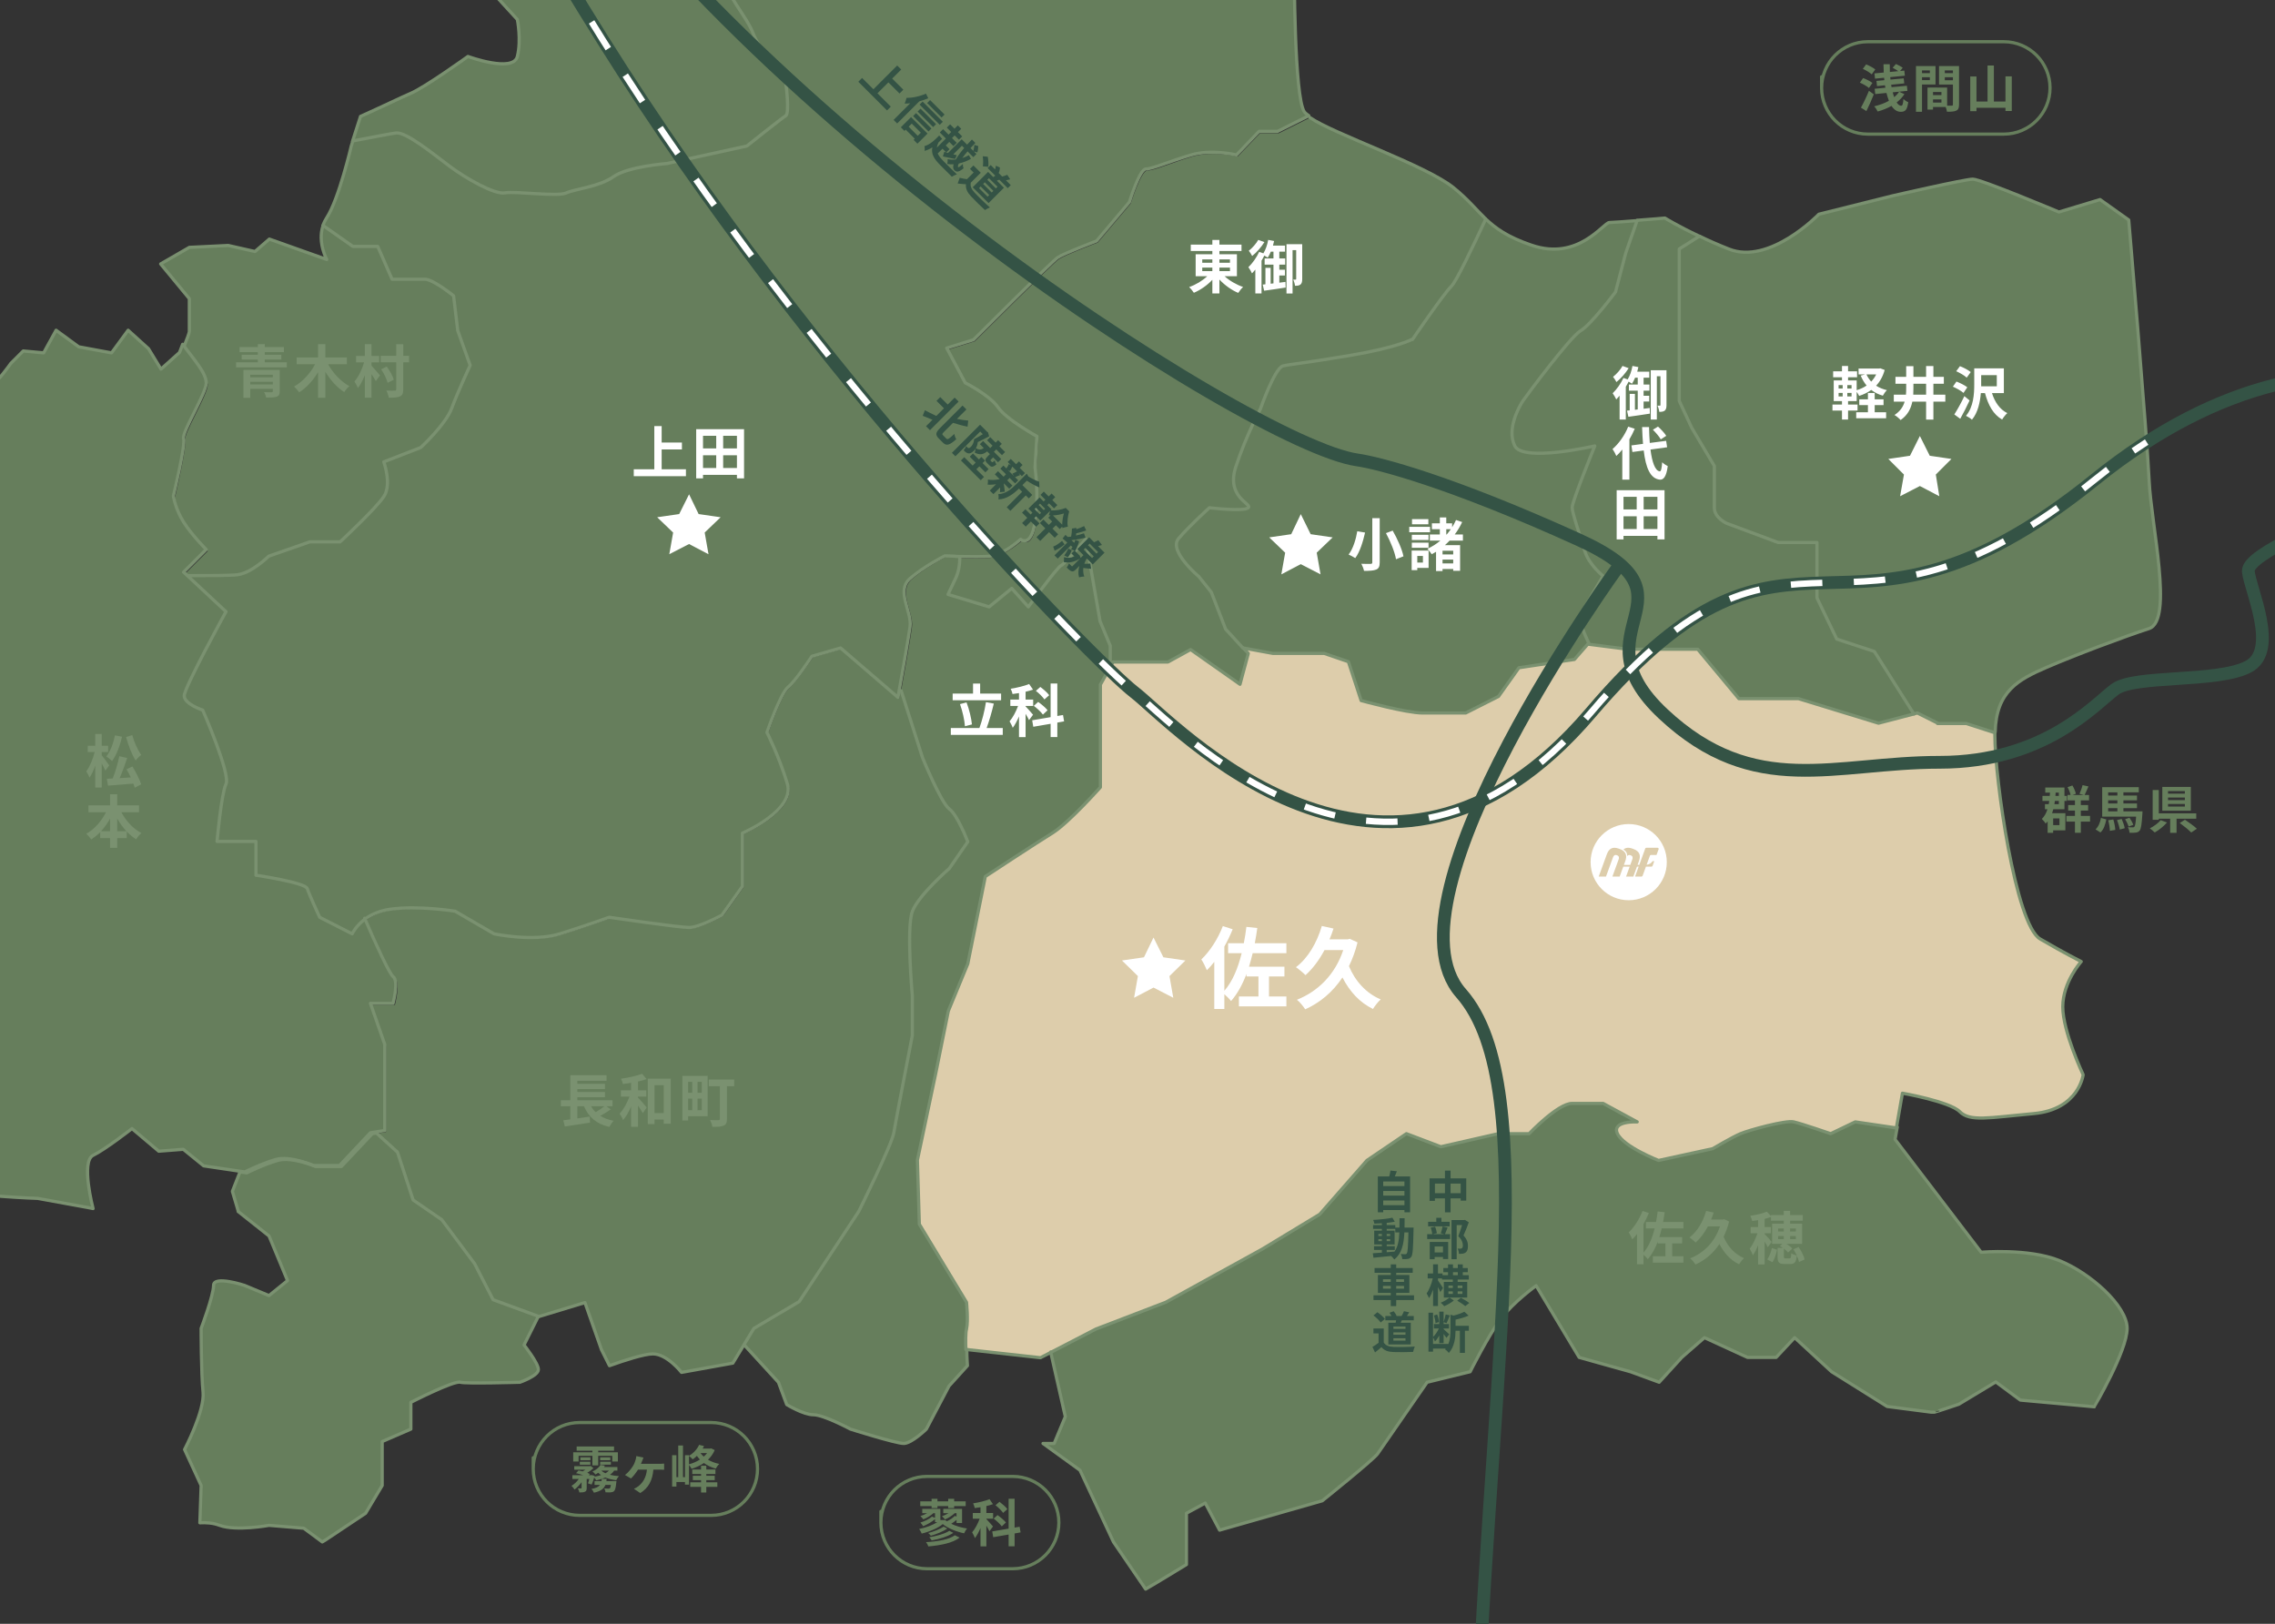
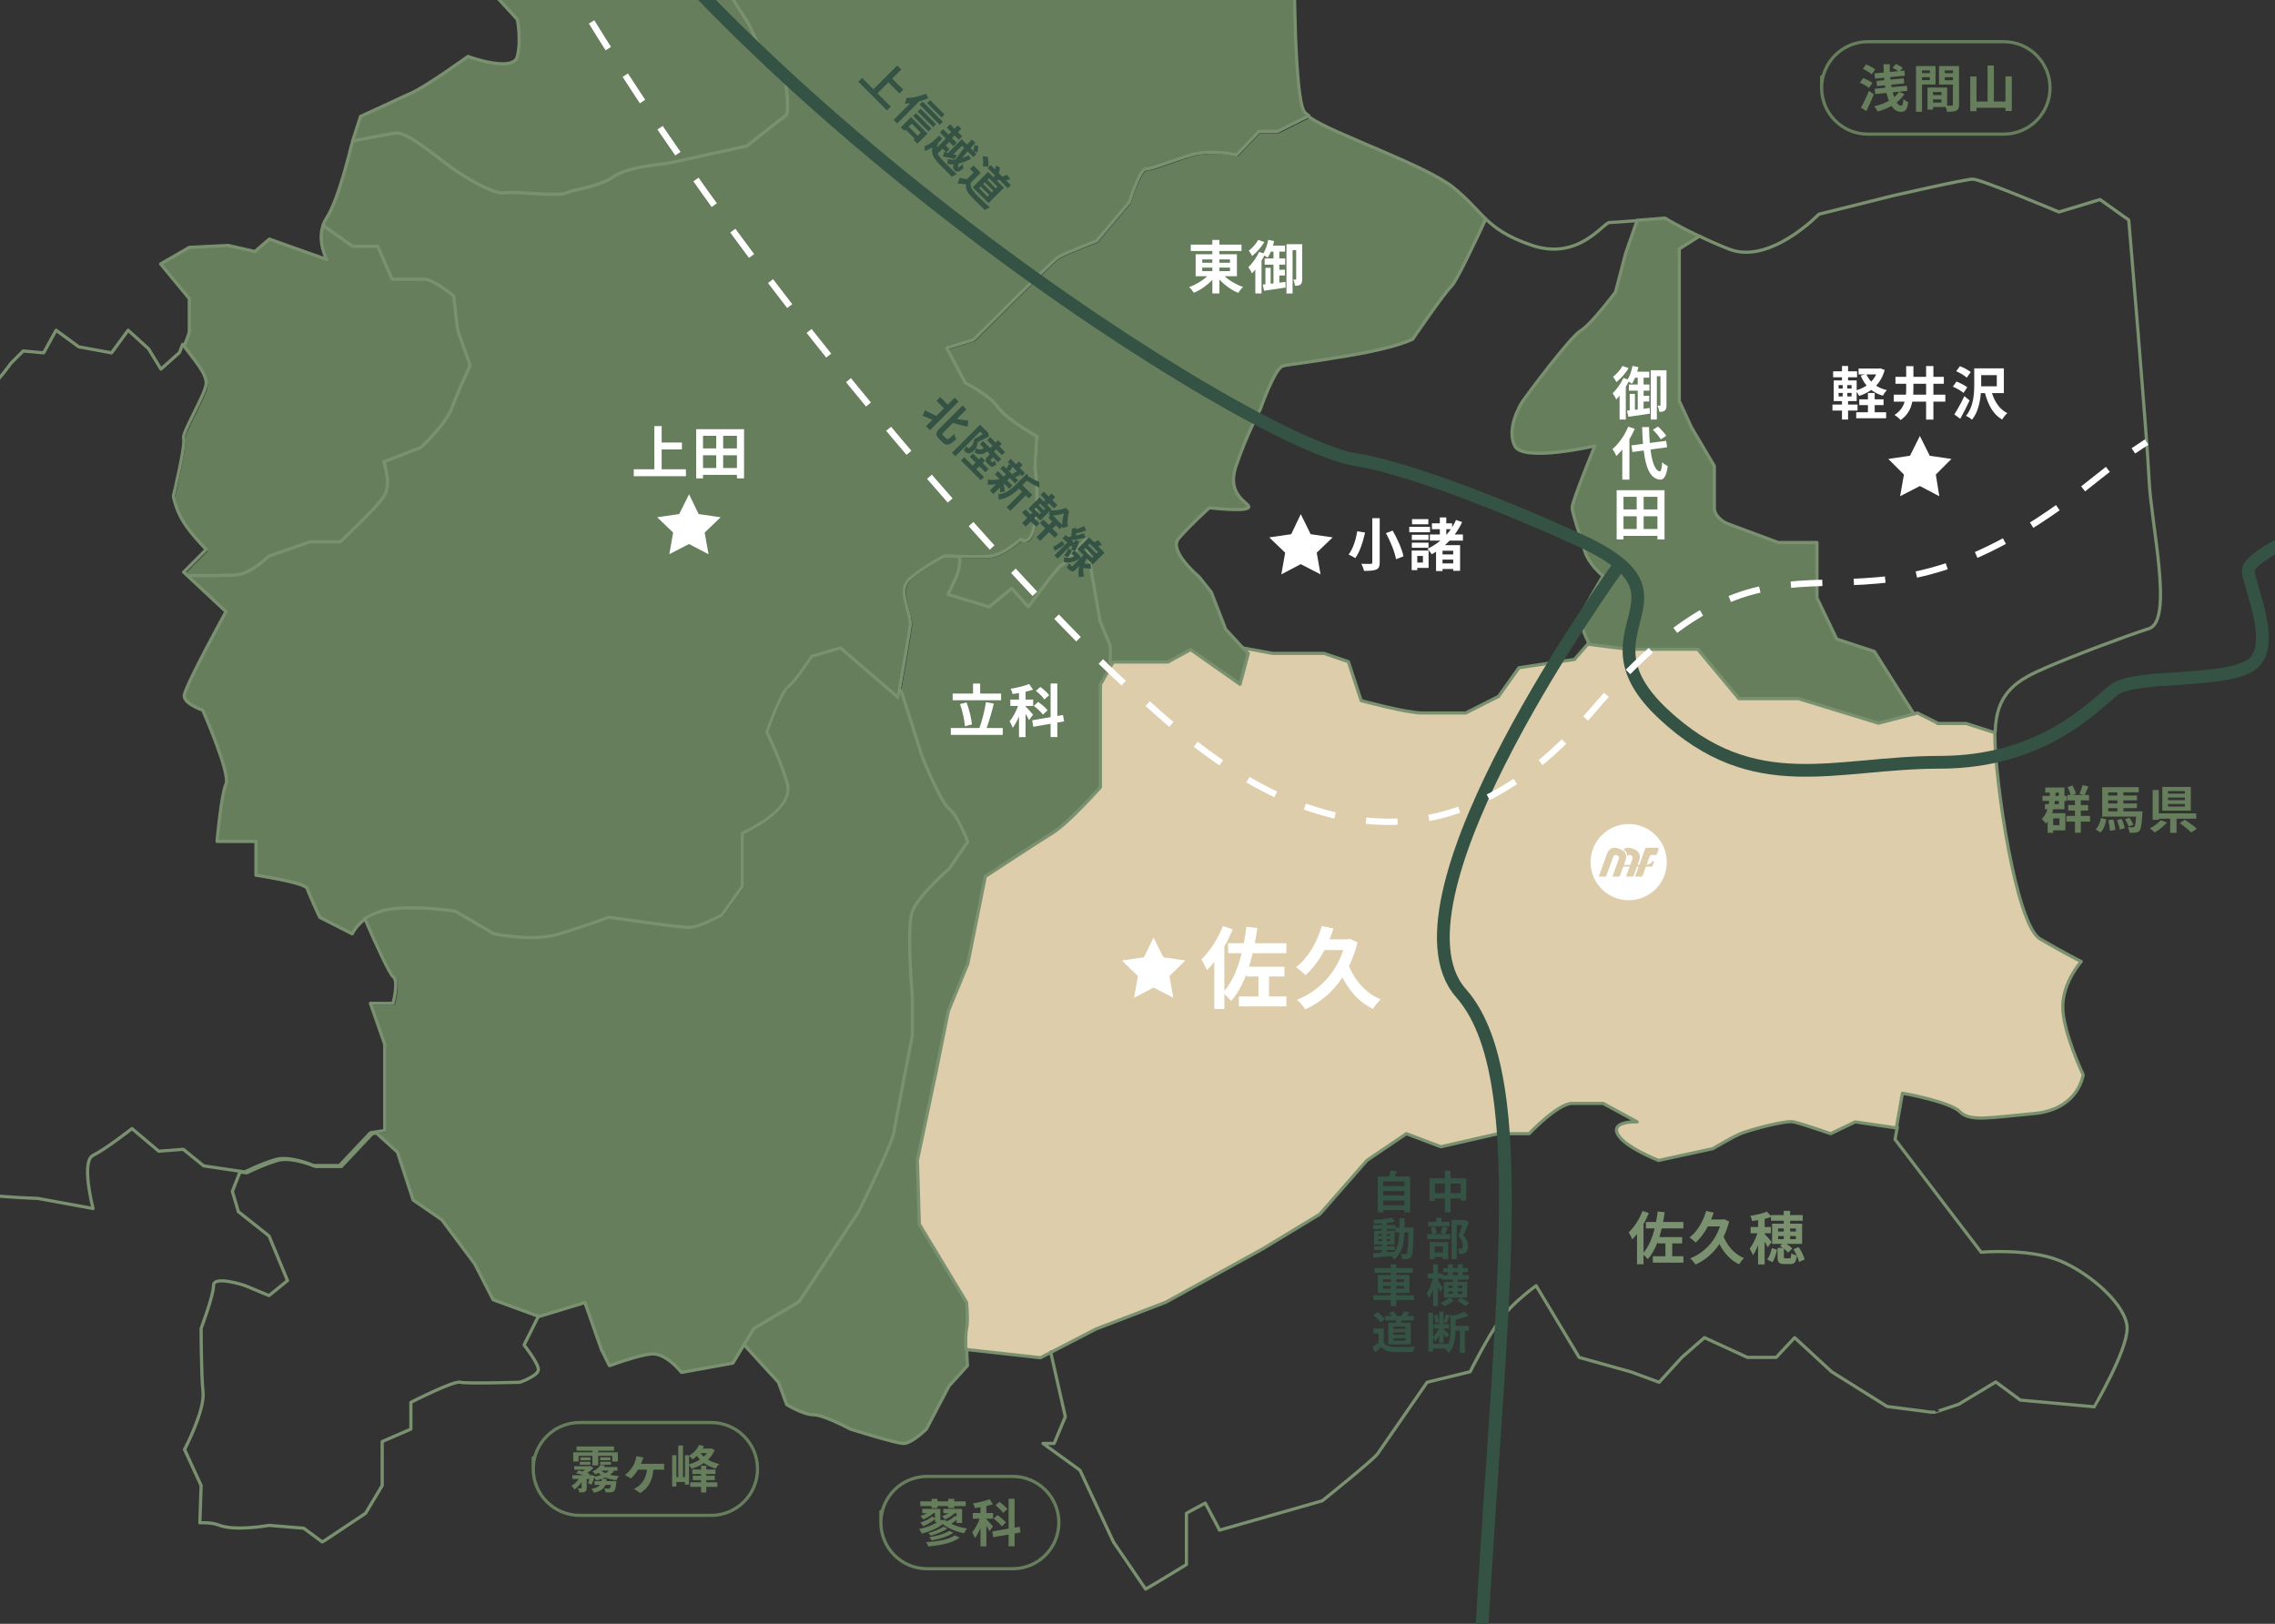
<svg xmlns="http://www.w3.org/2000/svg" id="_レイヤー_2" viewBox="0 0 713.677 509.506">
  <rect x="0" y="0" width="713.677" height="509.506" fill="#333333" stroke="none" />
  <defs>
    <clipPath id="clippath">
      <path d="M0 0h713.677v509.506H0V0Z" fill="none" />
    </clipPath>
    <style>.cls-2,.cls-4,.cls-5{fill:none}.cls-7{fill:#ddcdab}.cls-8{fill:#7a9170}.cls-2{stroke:#345345;stroke-width:4px;vector-effect:non-scaling-stroke}.cls-2,.cls-4{stroke-miterlimit:10}.cls-9{fill:#667e5c}.cls-10{fill:#fff}.cls-4{stroke:#667e5c;vector-effect:non-scaling-stroke}.cls-5{stroke:#7a9170;stroke-linecap:round;stroke-linejoin:round}.cls-11{fill:#345345}</style>
  </defs>
  <g clip-path="url(#clippath)" id="_レイヤー_1-2">
-     <path class="cls-9" d="m74.694 380.116 9.7 7.7 5.8 14-5.8 4.7-7.7-3.2s-9.7-3.2-9.7 0-3.9 13.5-3.9 13.5 0 14.2.6 20-5.8 18-5.8 18l5.2 11.3-.4 11.7c1.9-.1 4.1 0 6.2.8 5.2 1.9 15.5 0 15.5 0l10.9.9 5.8 4.3 1-.6 12.6-8.4 5.2-8.7v-13.8l9-3.9v-8.4s13.5-6.9 15.5-6.3c1.9.5 18.7 0 18.7 0s5.8-2 5.8-4-4.5-7.7-4.5-7.7l4.5-9-14.2-5.2-5.8-11.3-10.3-13.8-9-6.2-4.9-15-6.6-6-1.3.2-9.7 10.3h-8.1s-7.4-3.2-11.9-1.9c-4.5 1.3-9.7 3.9-9.7 3.9l-2.1-.3-2.4 6.1 1.9 6.4-.1-.1ZM574.394 355.516s-9-3-11.6-3.7c-2.6-.6-14.2 2.6-16.7 3.7-2.6 1.1-8.7 4.7-8.7 4.7l-17 3.7s-10.9-4.3-12.9-8.4c-1.9-4.1 6.2-3.7 6.2-3.7l-10.7-5.8h-9.7c-4.5 0-13.5 9.5-13.5 9.5h-9.7l-18 4.1-10.8-4.1-12.4 8.4-14.8 16.9-18 10.9-30.3 16.7-21.9 8.4-14.3 7.4 4.6 20.3-3.5 8.4h-3.5l11.6 8.4 10.5 22.5 10.1 14.8 3.9-2.3 8.9-5.4v-16.1l5.9-3.2 4.5 8.5 32.2-9.2s16.1-12.9 17.4-14.8 15.5-22.4 15.5-22.4l13.5-3.3s5.8-11.6 9.7-16.7c3.9-5.2 11-10.3 11-10.3l13.5 22.5 16.1 4.5 9 3.3 7.1-7.8 7.1-6.2 13.5 6.2h9l5.8-6.2 11.6 10.7 17.4 10.9 13.9 1.8h.9c0 .1 7.7-2.5 7.7-2.5l11.6-7 7.7 5.7 23.2 2.1c0-.1 10.3-17.5 10.3-24.6s-11.6-17.4-21.3-21.3-24.5-2.6-24.5-2.6l-27-35.4.7-3.9-12.9-1.9-7.7 3.7h-.2v.1Z" />
    <path class="cls-7" d="m607.894 226.916-6.4-3.2-1.1.3-11.1 2.9-25.1-7.7h-18.7l-12.9-15.5h-21.9l-12.6-1.6-4.2 4.8-17.4 2.6-6.4 9-10.3 5.2h-13.5c-5.2 0-19.3-3.9-19.3-3.9l-4-12.2-7.6-2.6h-16.1l-9.3-1.7 1.6 1.7-2.6 9.7-15.5-10.9-7.1 3.9h-17.2l-4 7.1v32.2s-9.7 10.9-14.8 14.2c-5.2 3.2-21.3 13.8-21.3 13.8l-5.5 27.4-6.1 14.8-3.9 19.3-5.8 27.5.6 20.1 14.8 24.5s.6 5.8 0 8.4c-.3 1.2-.3 4-.2 6.4l23.4 2.6 3.1-1.6 14.3-7.4 21.9-8.4 30.3-16.7 18-10.9 14.8-16.9 12.4-8.4 10.8 4.1 18-4.1h9.7s9-9.5 13.5-9.5h9.7l10.7 5.8s-8.1-.4-6.2 3.7 12.9 8.4 12.9 8.4l17-3.7s6.1-3.6 8.7-4.7 14.2-4.3 16.7-3.7c2.6.6 11.6 3.7 11.6 3.7l7.7-3.7 12.9 1.9 1.9-10.9s14.8 2.6 18 5.8c3.2 3.2 9 1.9 23.2.6s15.5-12.2 15.5-12.2-6.4-13.5-6.4-21.3 5.8-14.2 5.8-14.2-5.2-2.6-12.9-7.1-14.2-50.2-14.2-63.8v-.9l-9-2.9h-9 .1v-.1Z" />
    <path class="cls-9" d="M303.294 416.816c.6-2.6 0-8.4 0-8.4l-14.8-24.5-.6-20.1 5.8-27.5 3.9-19.3 6.1-14.8 5.5-27.4s16.1-10.6 21.3-13.8 14.8-14.2 14.8-14.2v-32.2l4-7.1h-.8v-5.2l-3.2-7.7-4.5-25.8s-6.4 7.7-7.7 8.3c-1.3.5-10.3 13-10.3 13l-5.2-5.8-7.1 5.8-12.9-3.9 2.6-5.5c.8-1.6 1.1-3.7 1.1-5.9-2.5 0-4.3-.2-4.3-.2s-6.4 3.2-10.9 7.1c-4.5 3.9.6 10.3 0 15.1-.5 3.7-2.5 15-3.4 19.9l6.7 21s5.8 14.2 8.4 16.1c2.6 1.9 5.8 10.3 5.8 10.3l-5.8 8.4s-9.7 8.4-11.6 13.5c-1.9 5.2 0 26.4 0 26.4v12.5s-5.2 26.8-5.8 30.5-11 24.7-11 24.7l-18.7 28.3-14.2 8.4-3.1 5.1 10.8 11.8 2.6 7s5.2 3.2 8.4 3.2 11.6 4.5 11.6 4.5 14.2 4.5 16.7 4.5 7.1-4.5 7.1-4.5l7.1-13.5 5.8-6.4s-.2-2.4-.2-5.1 0-5.2.2-6.4l-.2-.2Z" />
    <path class="cls-9" d="m395.394 41.716-7.1 7.4s-7.7-1.9-14.2 0c-6.4 1.9-12.2 4.5-14.2 4.4-1.9 0-5.2 10.4-5.2 10.4l-10.3 12.2s-10.3 3.9-12.2 5.2c-1.9 1.3-26.4 25.8-26.4 25.8l-8.4 2.6 5.8 10.9s7.7 3.9 10.3 7.7c2.6 3.8 12.2 9.1 12.2 9.1l-.6 9.7s1.3 9 0 17.2-4.5 5.4-4.5 5.4-5.2 4.5-9 5.2c-2.3.4-7 .3-10.5.2 0 2.2-.4 4.3-1.1 5.9l-2.6 5.5 12.9 3.9 7.1-5.8 5.2 5.8s9-12.4 10.3-13c1.3-.5 7.7-8.3 7.7-8.3l4.5 25.8 3.2 7.7v5.2h18l7.1-3.9 15.5 10.9 2.6-9.7-1.6-1.7-5.5-6-4.5-11.6-3.9-4.9s-9.7-8-6.4-11.9c3.2-3.9 9.7-9.7 9.7-9.7s11 1.3 12.2 0c1.3-1.3-7.1-3.2-3.9-12.9 3.2-9.7 7.7-18.1 7.7-18.1s4.5-12.8 7.1-13.5c2.6-.6 4.8-.6 20.5-3.2 15.6-2.6 20.1-5.2 20.1-5.2s9.7-14.2 12.2-16.7c1.4-1.4 6.6-12.1 10.8-21.1-3-2.9-5.4-6-10.1-9.8-8.9-7.1-37.8-16.9-44.9-21.9l-9.8 4.9h-5.8v-.1ZM250.494 408.516l18.7-28.3s10.3-21 11-24.7c.6-3.7 5.8-30.5 5.8-30.5v-12.5s-1.9-21.2 0-26.4 11.6-13.5 11.6-13.5l5.8-8.4s-3.2-8.4-5.8-10.3c-2.6-1.9-8.4-16.1-8.4-16.1l-6.7-21c-.3 1.4-.4 2.3-.4 2.3l-18-15.5-9 2.6s-5.2 7.7-7.5 9.7c-2.4 1.9-6.6 14.2-6.6 14.2s3.9 7.7 6.4 16.1c2.5 8.4-14.1 15.5-14.1 15.5v16.7l-6.4 9s-7.1 3.9-10.3 3.9-25.1-3.2-25.1-3.2-7.1 2.6-15.5 5.2-20.6 0-20.6 0l-12.2-7.1s-11.6-1.9-20.6-.6c-3.4.5-5.8 1.7-7.6 3 3.7 8.4 7.9 17.6 8.9 18.3 1.9 1.3 0 8.4 0 8.4h-7.3l4.5 12.9v27l-3.2.5 6.6 6 4.9 15 9 6.2 10.3 13.8 5.8 11.3 14.2 5.2 14.8-4.5 5.2 14.8 2.5 5c4.7-1.7 11-3.7 13.6-3.7 4.5 0 9 5.8 9 5.8l16.1-2.9 3.4-5.6 3.1-5.1 14.2-8.4-.1-.1Z" />
    <path class="cls-9" d="m404.394-95.084-11.9-4.5h-14.5c-2.6 0-9.7 3.2-12.2 5.8-2.6 2.6-8.4 10.9-8.4 10.9h-20.7c-6.5 0-11.5-5.8-11.5-5.8s-6.4.6-10.3 0c-1.4-.2-4.1-.9-7-1.8.4 2.5 1.2 4.4 1.2 4.4l-19.3 10.9-14.2-2.6s.6 14.8 0 18.7c-.6 3.9-4.5 7.7-7.7 7.7s-14.8 3.2-16.7 4.3c-1.9 1-12.9 0-12.9 0l-9.7-4.9-11 4.9s-8-.4-14.1-1.3l-2 9.6-1.5 3.3 12.4 4 4.5 3.2 9 12.2s2.6 6.4 1.9 10c-.6 3.6 6.4 11.2 8.4 16.4 1.9 5.2 10.3 15.5 10.3 15.5s1.3 9.7 0 10.5c-1.3.8-12.2 9.5-12.2 9.5l-25.1 5.5s-12.2.9-16.7 4.1c-4.5 3.2-12.2 3.9-14.8 5.1-2.6 1.3-16.1-.6-19.3 0-3.2.6-12.2-4.5-17.4-8.4s-13.5-10.7-16.7-10.4c-1.6.2-7.8 1.4-13.6 2.5l-.5 1.6s-3.9 16.7-7.7 22.5c-.5.8-.9 1.6-1.2 2.4l9.4 6.6h7.8l4.5 10.3h10.3c2.6 0 9 5.2 9 5.2l1.3 10.9 3.9 10.9s-3.9 8.4-5.8 13.5-9.7 12.3-9.7 12.3l-11.6 4.5s2.6 7.1 0 10.9c-2.6 3.9-13.7 14.2-13.7 14.2h-9.5l-12.9 4.5s-5.2 5.2-9.7 5.8c-2.1.3-9.1.3-15.8.3l12.1 11.3s-13.1 23.8-13.1 26.4 5.8 4.5 5.8 4.5 8.8 20 7.3 23.2-2.8 18-2.8 18h12.2v10.6s15.5 2.3 16.1 4.2 3.9 9 3.9 9l10.2 5.2s1.1-2.5 4.1-4.7c1.8-1.3 4.3-2.5 7.6-3 9-1.3 20.6.6 20.6.6l12.2 7.1s12.2 2.6 20.6 0c8.4-2.6 15.5-5.2 15.5-5.2s21.9 3.2 25.1 3.2 10.3-3.9 10.3-3.9l6.4-9v-16.7s16.6-7.1 14.1-15.5-6.4-16.1-6.4-16.1 4.2-12.2 6.6-14.2c2.4-1.9 7.5-9.7 7.5-9.7l9-2.6 18 15.5s.2-.9.4-2.3c.9-4.9 2.9-16.3 3.4-19.9.6-4.8-4.5-11.2 0-15.1 4.5-3.9 10.9-7.1 10.9-7.1s1.9 0 4.3.2c3.5 0 8.2.2 10.5-.2 3.9-.6 9-5.2 9-5.2s3.2 2.8 4.5-5.4c1.3-8.2 0-17.2 0-17.2l.6-9.7s-9.6-5.3-12.2-9.1c-2.6-3.8-10.3-7.7-10.3-7.7l-5.8-10.9 8.4-2.6s24.5-24.5 26.4-25.8 12.2-5.2 12.2-5.2l10.3-12.2s3.2-10.4 5.2-10.4 7.7-2.5 14.2-4.4c6.4-1.9 14.2 0 14.2 0l7.1-7.4h5.8l9.8-4.9c-.6-.4-1.2-.9-1.4-1.2-3.2-4.5-3.2-44.4-3.2-48.3s7.7-29 7.7-29-1.3-19.3 0-28.3c.7-4.7 4.5-9.8 8.9-15.2l-9.2-6-9.3-3.9.3.5Z" />
-     <path class="cls-9" d="M-410.906 528.916c3.2-.6 10.3-4.2 10.3-4.2l5.8 9.3 9-9.3 6.4 15.1s6.4 2.6 8.4 3.2c1.9.6 7.7 0 7.7 0l5.8-5.8 12.9 1.3 9.3 6.2 2.3 1.5 10.9-15.5 23.8-25.8 2.6-30.3 7.7-5.2v-14.2l13.5-2.6.9-.6 14.6-9.7 9.8-14.8s10.8-20 14.6-24.5c3.9-4.5 10.9-12.9 10.9-12.9l7.7-7.4.3-.3 11.9-11.6 11.6-6.4 18-18.7 16.1-5.2 14.8-6.4 16.1-3.2 9 6.4-5.8 16.1-6.9 25.3-2.1 7.6-4.5 10.3 11.6 1.3 7.8-10.9 10.9-6.4 6.4-5.8v-8.4l11.6-3.9s-7.1 14.8-4.5 16.7c2.6 1.9 10.8-.6 10.8-.6s3.3-10.9 4.6-12.9c1.3-1.9 9-11.6 9-11.6s8.4-2.6 10.9-2.6 8.1 5.8 8.1 5.8v23.2l3.5.6s6.4-7.7 10.3-10.9c3.9-3.2 9-4.5 9-4.5s4.5 4.5 11.6 7.1c7.1 2.6 27.7 3.2 27.7 3.2l15.9 2.9 1.5.3s-3.9-14.8 0-16.7c3.9-1.9 12.2-8.4 12.2-8.4l8.4 7.1 7.7-.6 6.4 5.2 10.8 1.6 2.1.3s5.2-2.6 9.7-3.9 11.9 1.9 11.9 1.9h8.1l9.7-10.3 1.3-.2 3.2-.5v-27l-4.5-12.9h7.1s1.9-7.1 0-8.4c-1-.7-5.3-9.9-8.9-18.3-3 2.2-4.1 4.7-4.1 4.7l-10.2-5.2s-3.2-7.1-3.9-9-16.1-4.2-16.1-4.2v-10.6h-12.2s1.3-14.8 2.8-18-7.3-23.2-7.3-23.2-5.8-1.9-5.8-4.5 13.1-26.4 13.1-26.4l-12.1-11.3-1-.9 7.1-7.1s-4.5-4.5-7.1-8.6-3.2-8.2-3.2-8.2 3.9-16.1 3.2-18c-.6-1.9 7.1-14.2 7.1-17.4s-3.7-7.2-7.4-12.2c-.5 1.4-1 2.6-1 2.6l-5.8 5.2-3.9-6.4-6.4-5.8-5.2 7.1-10.3-1.9-7.1-5.2-3.9 7.1-6.4-.6-3.9 3.9s-4.5 6.4-5.8 6.4-25.1-8.4-25.1-8.4v-8.6l-10.7 6v5.8s-6.7 6.4-8.7 5.2c-1.9-1.3-11 7.7-11 7.7s-4.5 9.1-3.2 14.9 0 12.2 0 12.2-3.9 2.6-7.7 3.9c-3.9 1.3-9 10.9-9 10.9l10.3 2.6 9.6 5.8 19.4 4.5s.6 8.4 0 13.3c-.6 5-8.4 3.4-8.4 3.4l-21.9 14.8s-7.7 16.7-9.7 20.6c-1.9 3.9-26.4 28.3-26.4 28.3l-25.1.6-14.2 10.3s-20.6.6-26.4 0-18-3.9-21.9-6.4c-3.9-2.6-9.7-5.8-9.7-5.8l-5.8 9-36.7-3.9s1.9-7.7 1.9-9.7 11.6-10.3 11.6-10.3 1.9-5.2 0-7.7c-1.9-2.6 0-17.4 0-17.4l-8.4-1.3-10.1 8.7-9.2-.3s-7.7.6-13.5 0-20-3.2-20-3.2l-4.5-10.9-12.9-6.4s-1.3-3.2-1.3-8.4 7.7-14.2 7.7-14.2v-21.9c0-7.7-5.8-12.9-9-20-1.8-4-12.2-11.8-21.2-18l-5.8 5.1-12.4 13.5-7.5 14.2s-10.3-1.3-21.3-3.2c-4-.7-8.1-.9-11.6-.8 10.3 13.6 5.2 28.5 5.8 38.2.6 10.3-4.5 18.7-13.5 23.2s-18.7 25.1-18.7 25.1-5.8 10.3-14.2 18.7-31.6 37.4-36.1 44.4c-4.5 7.1 24.5 30.9 26.4 38s-.6 19.3-12.2 23.8-17.4 9-23.8 16.7c-6.4 7.7-6.4 23.8-5.2 27 1.3 3.2-.6 15.5 0 21.2.6 5.8 25.8 21.9 28.3 22.5 2.6.6 12.9 5.2 14.8 5.2s14.8 5.8 15.5 6.8c.6 1-3.2 12.5-5.2 15.2-1.9 2.6-1.3 10.9-4.5 21.2l-3.9 19.3s-.3 1.1-.7 2.8l9.8 9.4s14.8-4.5 18-5.2l.7.5ZM443.094 106.416s-4.5 2.6-20.1 5.2c-15.6 2.6-17.9 2.6-20.5 3.2-2.6.6-7.1 13.5-7.1 13.5s-4.5 8.4-7.7 18.1 5.2 11.6 3.9 12.9c-1.3 1.3-12.2 0-12.2 0s-6.4 5.8-9.7 9.7c-3.2 3.9 6.4 11.9 6.4 11.9l3.9 4.9 4.5 11.6 5.5 6 9.3 1.7h16.1l7.6 2.6 4 12.2s14.2 3.9 19.3 3.9h13.5l10.3-5.2 6.4-9 17.4-2.6 4.2-4.8.3-.4s-3.2-6.4-2.6-8.4 7.1-12.6 7.1-12.6-4.5-3.5-5.8-8-3.9-11.6-3.9-13.5 7.1-19.3 7.1-19.3-22.5 5.2-25.1 0 1.3-12.3 2.6-14.2c1.3-1.9 14.8-19.9 18-21.9 3.2-1.9 11-12.2 11-12.2l3.2-12.2 3.6-10.3c-3.9.3-7.8.6-8.7.6-1.9 0-9.7 12.2-24.5 7.1-7.6-2.6-11.2-5.3-14.3-8.2-4.2 9-9.3 19.7-10.8 21.1-2.6 2.6-12.2 16.7-12.2 16.7v-.1ZM526.794 85.816v39.9l3.9 8.4 7.1 12v13.1c0 3.2 3.9 4.9 3.9 4.9l16.1 6h12.2v17.4l6.2 12.9 11.8 3.9 12.4 19.6 1.1-.3 6.4 3.2h9l9 2.9c.3-12.8 7.3-16.5 16.1-20.3 9-3.9 24.5-9.7 32.2-12.2 7.7-2.6.6-32.8 0-46.4-.6-13.5-6.4-81.8-6.4-81.8l-9-6.4-12.9 3.9s-24.5-10.3-27-10.3-25.1 5.2-25.1 5.2l-23.2 5.8s-15.5 16.1-28.3 10.9c-3.5-1.4-6.5-2.7-9.1-4l-6.3 4v7.7h-.1Z" />
    <path class="cls-9" d="M506.794 91.616s-7.7 10.3-11 12.2c-3.2 1.9-16.7 20-18 21.9-1.3 1.9-5.2 9-2.6 14.2s25.1 0 25.1 0-7.1 17.4-7.1 19.3 2.6 9 3.9 13.5 5.8 8 5.8 8-6.4 10.7-7.1 12.6 2.6 8.4 2.6 8.4l-.3.4 12.6 1.6h21.9l12.9 15.5h18.7l25.1 7.7 11.1-2.9-12.4-19.6-11.8-3.9-6.2-12.9v-17.4h-12.2l-16.1-6s-3.9-1.7-3.9-4.9v-13.1l-7.1-12-3.9-8.4v-47.7l6.3-4c-7-3.3-10.8-5.7-10.8-5.7s-4.3.4-8.7.7l-3.6 10.3-3.2 12.2ZM191.294-23.584s-12.9 3.9-16.7 3.3c-3.9-.6 0 6.4 0 6.4l-9.7 8.1-10.3 3.5 7.7 8.4s1.3 6.4 0 11.6c-1.3 5.2-15.5 0-15.5 0s-13.5 9.7-18 11.6c-2.4 1-9.2 4.3-15.7 7.2l-2.5 7.8c5.8-1.2 12-2.3 13.6-2.5 3.2-.3 11.6 6.7 16.7 10.6s14.2 9 17.4 8.4 16.7 1.3 19.3 0 10.3-1.9 14.8-5.1 16.7-4.1 16.7-4.1l25.1-5.5s10.9-8.7 12.2-9.5c1.3-.8 0-10.5 0-10.5s-8.4-10.3-10.3-15.5-9-12.8-8.4-16.4c.6-3.6-1.9-10-1.9-10l-9-12.2-4.5-3.2-12.4-4-3 6.6-5.8 5.2.2-.2ZM74.694 180.516c4.5-.6 9.7-5.8 9.7-5.8l12.9-4.5h9.5s11.1-10.3 13.7-14.2c2.6-3.9 0-10.9 0-10.9l11.6-4.5s7.7-7.2 9.7-12.3c1.9-5.1 5.8-13.5 5.8-13.5l-3.9-10.9-1.3-10.9s-6.4-5.2-9-5.2h-10.4l-4.5-10.3h-7.8l-9.4-6.6c-1.7 5.2 1.2 10.5 1.2 10.5l-18-6.4-4.5 3.9-8.4-1.9-12.2.6-9 5.2 9 10.9v10.3c0 .4-.8 2.6-1.6 4.5 3.6 5 7.4 10.6 7.4 12.2 0 3.2-7.7 15.5-7.1 17.4.6 1.9-3.2 18-3.2 18s.6 4.1 3.2 8.2 7.1 8.6 7.1 8.6l-7.1 7.1 1 .9c6.7 0 13.6 0 15.8-.3h-.2v-.1Z" />
    <path class="cls-5" d="m74.694 380.116 9.7 7.7 5.8 14-5.8 4.7-7.7-3.2s-9.7-3.2-9.7 0-3.9 13.5-3.9 13.5 0 14.2.6 20-5.8 18-5.8 18l5.2 11.3-.4 11.7c1.9-.1 4.1 0 6.2.8 5.2 1.9 15.5 0 15.5 0l10.9.9 5.8 4.3 1-.6 12.6-8.4 5.2-8.7v-13.8l9-3.9v-8.4s13.5-6.9 15.5-6.3c1.9.5 18.7 0 18.7 0s5.8-2 5.8-4-4.5-7.7-4.5-7.7l4.5-9-14.2-5.2-5.8-11.3-10.3-13.8-9-6.2-4.9-15-6.6-6-1.3.2-9.7 10.3h-8.1s-7.4-3.2-11.9-1.9c-4.5 1.3-9.7 3.9-9.7 3.9l-2.1-.3-2.4 6.1 1.9 6.4h0l-.1-.1ZM329.594 424.216l4.6 20.3-3.5 8.4h-3.5l11.6 8.4 10.5 22.5 10.1 14.8 3.9-2.3 8.9-5.4v-16.1l5.9-3.2 4.5 8.5 32.2-9.2s16.1-12.9 17.4-14.8 15.5-22.4 15.5-22.4l13.5-3.3s5.8-11.6 9.7-16.7c3.9-5.2 11-10.3 11-10.3l13.5 22.5 16.1 4.5 9 3.3 7.1-7.8 7.1-6.2 13.5 6.2h9l5.8-6.2 11.6 10.7 17.4 10.9 13.9 1.8h.9c0 .1 7.7-2.5 7.7-2.5l11.6-7 7.7 5.7 23.2 2.1h0c0-.1 10.3-17.5 10.3-24.6s-11.6-17.4-21.3-21.3-24.5-2.6-24.5-2.6l-27-35.4.7-3.9" />
    <path class="cls-5" d="m607.894 226.916-6.4-3.2-1.1.3-11.1 2.9-25.1-7.7h-18.7l-12.9-15.5h-21.9l-12.6-1.6-4.2 4.8-17.4 2.6-6.4 9-10.3 5.2h-13.5c-5.2 0-19.3-3.9-19.3-3.9l-4-12.2-7.6-2.6h-16.1l-9.3-1.7 1.6 1.7-2.6 9.7-15.5-10.9-7.1 3.9h-17.2l-4 7.1v32.2s-9.7 10.9-14.8 14.2c-5.2 3.2-21.3 13.8-21.3 13.8l-5.5 27.4-6.1 14.8-3.9 19.3-5.8 27.5.6 20.1 14.8 24.5s.6 5.8 0 8.4c-.3 1.2-.3 4-.2 6.4l23.4 2.6 3.1-1.6 14.3-7.4 21.9-8.4 30.3-16.7 18-10.9 14.8-16.9 12.4-8.4 10.8 4.1 18-4.1h9.7s9-9.5 13.5-9.5h9.7l10.7 5.8s-8.1-.4-6.2 3.7 12.9 8.4 12.9 8.4l17-3.7s6.1-3.6 8.7-4.7 14.2-4.3 16.7-3.7c2.6.6 11.6 3.7 11.6 3.7l7.7-3.7 12.9 1.9 1.9-10.9s14.8 2.6 18 5.8c3.2 3.2 9 1.9 23.2.6s15.5-12.2 15.5-12.2-6.4-13.5-6.4-21.3 5.8-14.2 5.8-14.2-5.2-2.6-12.9-7.1-14.2-50.2-14.2-63.8v-.9l-9-2.9h-9 .1v-.1Z" />
    <path class="cls-5" d="m282.694 216.716 6.7 21s5.8 14.2 8.4 16.1c2.6 1.9 5.8 10.3 5.8 10.3l-5.8 8.4s-9.7 8.4-11.6 13.5c-1.9 5.2 0 26.4 0 26.4v12.5s-5.2 26.8-5.8 30.5-11 24.7-11 24.7l-18.7 28.3-14.2 8.4-3.1 5.1 10.8 11.8 2.6 7s5.2 3.2 8.4 3.2 11.6 4.5 11.6 4.5 14.2 4.5 16.7 4.5 7.1-4.5 7.1-4.5l7.1-13.5 5.8-6.4s-.2-2.4-.2-5.1M301.094 175.116c0 2.2-.4 4.3-1.1 5.9l-2.6 5.5 12.9 3.9 7.1-5.8 5.2 5.8s9-12.4 10.3-13c1.3-.5 7.7-8.3 7.7-8.3l4.5 25.8 3.2 7.7v5.2M465.994 68.616c-3-2.9-5.4-6-10.1-9.8-8.9-7.1-37.8-16.9-44.9-21.9M168.694 413.216l14.8-4.5 5.2 14.8 2.5 5c4.7-1.7 11-3.7 13.6-3.7 4.5 0 9 5.8 9 5.8l16.1-2.9 3.4-5.6" />
    <path class="cls-5" d="m404.394-95.084-11.9-4.5h-14.5c-2.6 0-9.7 3.2-12.2 5.8-2.6 2.6-8.4 10.9-8.4 10.9h-20.7c-6.5 0-11.5-5.8-11.5-5.8s-6.4.6-10.3 0c-1.4-.2-4.1-.9-7-1.8.4 2.5 1.2 4.4 1.2 4.4l-19.3 10.9-14.2-2.6s.6 14.8 0 18.7c-.6 3.9-4.5 7.7-7.7 7.7s-14.8 3.2-16.7 4.3c-1.9 1-12.9 0-12.9 0l-9.7-4.9-11 4.9s-8-.4-14.1-1.3l-2 9.6-1.5 3.3 12.4 4 4.5 3.2 9 12.2s2.6 6.4 1.9 10c-.6 3.6 6.4 11.2 8.4 16.4 1.9 5.2 10.3 15.5 10.3 15.5s1.3 9.7 0 10.5c-1.3.8-12.2 9.5-12.2 9.5l-25.1 5.5s-12.2.9-16.7 4.1c-4.5 3.2-12.2 3.9-14.8 5.1-2.6 1.3-16.1-.6-19.3 0-3.2.6-12.2-4.5-17.4-8.4s-13.5-10.7-16.7-10.4c-1.6.2-7.8 1.4-13.6 2.5l-.5 1.6s-3.9 16.7-7.7 22.5c-.5.8-.9 1.6-1.2 2.4l9.4 6.6h7.8l4.5 10.3h10.3c2.6 0 9 5.2 9 5.2l1.3 10.9 3.9 10.9s-3.9 8.4-5.8 13.5-9.7 12.3-9.7 12.3l-11.6 4.5s2.6 7.1 0 10.9c-2.6 3.9-13.7 14.2-13.7 14.2h-9.5l-12.9 4.5s-5.2 5.2-9.7 5.8c-2.1.3-9.1.3-15.8.3l12.1 11.3s-13.1 23.8-13.1 26.4 5.8 4.5 5.8 4.5 8.8 20 7.3 23.2-2.8 18-2.8 18h12.2v10.6s15.5 2.3 16.1 4.2 3.9 9 3.9 9l10.2 5.2s1.1-2.5 4.1-4.7c1.8-1.3 4.3-2.5 7.6-3 9-1.3 20.6.6 20.6.6l12.2 7.1s12.2 2.6 20.6 0c8.4-2.6 15.5-5.2 15.5-5.2s21.9 3.2 25.1 3.2 10.3-3.9 10.3-3.9l6.4-9v-16.7s16.6-7.1 14.1-15.5-6.4-16.1-6.4-16.1 4.2-12.2 6.6-14.2c2.4-1.9 7.5-9.7 7.5-9.7l9-2.6 18 15.5s.2-.9.4-2.3c.9-4.9 2.9-16.3 3.4-19.9.6-4.8-4.5-11.2 0-15.1 4.5-3.9 10.9-7.1 10.9-7.1s1.9 0 4.3.2c3.5 0 8.2.2 10.5-.2 3.9-.6 9-5.2 9-5.2s3.2 2.8 4.5-5.4c1.3-8.2 0-17.2 0-17.2l.6-9.7s-9.6-5.3-12.2-9.1c-2.6-3.8-10.3-7.7-10.3-7.7l-5.8-10.9 8.4-2.6s24.5-24.5 26.4-25.8 12.2-5.2 12.2-5.2l10.3-12.2s3.2-10.4 5.2-10.4 7.7-2.5 14.2-4.4c6.4-1.9 14.2 0 14.2 0l7.1-7.4h5.8l9.8-4.9c-.6-.4-1.2-.9-1.4-1.2-3.2-4.5-3.2-44.4-3.2-48.3s7.7-29 7.7-29-1.3-19.3 0-28.3c.7-4.7 4.5-9.8 8.9-15.2l-9.2-6-9.3-3.9.3.5h0Z" />
    <path class="cls-5" d="m58.594 180.417-1-.9 7.1-7.1s-4.5-4.5-7.1-8.6-3.2-8.2-3.2-8.2 3.9-16.1 3.2-18c-.6-1.9 7.1-14.2 7.1-17.4s-3.7-7.2-7.4-12.2c-.5 1.4-1 2.6-1 2.6l-5.8 5.2-3.9-6.4-6.4-5.8-5.2 7.1-10.3-1.9-7.1-5.2-3.9 7.1-6.4-.6-3.9 3.9s-4.5 6.4-5.8 6.4-25.1-8.4-25.1-8.4v-8.6l-10.7 6v5.8s-6.7 6.4-8.7 5.2c-1.9-1.3-11 7.7-11 7.7s-4.5 9.1-3.2 14.9 0 12.2 0 12.2-3.9 2.6-7.7 3.9c-3.9 1.3-9 10.9-9 10.9l10.3 2.6 9.6 5.8 19.4 4.5s.6 8.4 0 13.3c-.6 5-8.4 3.4-8.4 3.4l-21.9 14.8s-7.7 16.7-9.7 20.6c-1.9 3.9-26.4 28.3-26.4 28.3l-25.1.6-14.2 10.3s-20.6.6-26.4 0-18-3.9-21.9-6.4c-3.9-2.6-9.7-5.8-9.7-5.8l-5.8 9-36.7-3.9s1.9-7.7 1.9-9.7 11.6-10.3 11.6-10.3 1.9-5.2 0-7.7c-1.9-2.6 0-17.4 0-17.4l-8.4-1.3-10.1 8.7-9.2-.3s-7.7.6-13.5 0-20-3.2-20-3.2l-4.5-10.9-12.9-6.4s-1.3-3.2-1.3-8.4 7.7-14.2 7.7-14.2v-21.9c0-7.7-5.8-12.9-9-20-1.8-4-12.2-11.8-21.2-18l-5.8 5.1-12.4 13.5-7.5 14.2s-10.3-1.3-21.3-3.2c-4-.7-8.1-.9-11.6-.8 10.3 13.6 5.2 28.5 5.8 38.2.6 10.3-4.5 18.7-13.5 23.2s-18.7 25.1-18.7 25.1-5.8 10.3-14.2 18.7-31.6 37.4-36.1 44.4c-4.5 7.1 24.5 30.9 26.4 38s-.6 19.3-12.2 23.8-17.4 9-23.8 16.7c-6.4 7.7-6.4 23.8-5.2 27 1.3 3.2-.6 15.5 0 21.2.6 5.8 25.8 21.9 28.3 22.5 2.6.6 12.9 5.2 14.8 5.2s14.8 5.8 15.5 6.8c.6 1-3.2 12.5-5.2 15.2-1.9 2.6-1.3 10.9-4.5 21.2l-3.9 19.3s-.3 1.1-.7 2.8l9.8 9.4s14.8-4.5 18-5.2l.7.5h0c3.2-.6 10.3-4.2 10.3-4.2l5.8 9.3 9-9.3 6.4 15.1s6.4 2.6 8.4 3.2c1.9.6 7.7 0 7.7 0l5.8-5.8 12.9 1.3 9.3 6.2 2.3 1.5 10.9-15.5 23.8-25.8 2.6-30.3 7.7-5.2v-14.2l13.5-2.6.9-.6 14.6-9.7 9.8-14.8s10.8-20 14.6-24.5c3.9-4.5 10.9-12.9 10.9-12.9l7.7-7.4.3-.3 11.9-11.6 11.6-6.4 18-18.7 16.1-5.2 14.8-6.4 16.1-3.2 9 6.4-5.8 16.1-6.9 25.3-2.1 7.6-4.5 10.3 11.6 1.3 7.8-10.9 10.9-6.4 6.4-5.8v-8.4l11.6-3.9s-7.1 14.8-4.5 16.7c2.6 1.9 10.8-.6 10.8-.6s3.3-10.9 4.6-12.9c1.3-1.9 9-11.6 9-11.6s8.4-2.6 10.9-2.6 8.1 5.8 8.1 5.8v23.2l3.5.6s6.4-7.7 10.3-10.9c3.9-3.2 9-4.5 9-4.5s4.5 4.5 11.6 7.1c7.1 2.6 27.7 3.2 27.7 3.2l15.9 2.9 1.5.3s-3.9-14.8 0-16.7c3.9-1.9 12.2-8.4 12.2-8.4l8.4 7.1 7.7-.6 6.4 5.2 10.8 1.6 2.1.3s5.2-2.6 9.7-3.9 11.9 1.9 11.9 1.9h8.1l9.7-10.3 1.3-.2 3.2-.5v-27l-4.5-12.9h7.1s1.9-7.1 0-8.4c-1-.7-5.3-9.9-8.9-18.3M513.594 69.217c-3.9.3-7.8.6-8.7.6-1.9 0-9.7 12.2-24.5 7.1-7.6-2.6-11.2-5.3-14.3-8.2-4.2 9-9.3 19.7-10.8 21.1-2.6 2.6-12.2 16.7-12.2 16.7h0v-.1s-4.5 2.6-20.1 5.2c-15.6 2.6-17.9 2.6-20.5 3.2-2.6.6-7.1 13.5-7.1 13.5s-4.5 8.4-7.7 18.1 5.2 11.6 3.9 12.9c-1.3 1.3-12.2 0-12.2 0s-6.4 5.8-9.7 9.7c-3.2 3.9 6.4 11.9 6.4 11.9l3.9 4.9 4.5 11.6 5.5 6M625.894 229.716c.3-12.8 7.3-16.5 16.1-20.3 9-3.9 24.5-9.7 32.2-12.2 7.7-2.6.6-32.8 0-46.4-.6-13.5-6.4-81.8-6.4-81.8l-9-6.4-12.9 3.9s-24.5-10.3-27-10.3-25.1 5.2-25.1 5.2l-23.2 5.8s-15.5 16.1-28.3 10.9c-3.5-1.4-6.5-2.7-9.1-4" />
    <path class="cls-5" d="m600.394 224.016-12.4-19.6-11.8-3.9-6.2-12.9v-17.4h-12.2l-16.1-6s-3.9-1.7-3.9-4.9v-13.1l-7.1-12-3.9-8.4v-47.7l6.3-4c-7-3.3-10.8-5.7-10.8-5.7s-4.3.4-8.7.7l-3.6 10.3-3.2 12.2h0s-7.7 10.3-11 12.2c-3.2 1.9-16.7 20-18 21.9-1.3 1.9-5.2 9-2.6 14.2s25.1 0 25.1 0-7.1 17.4-7.1 19.3 2.6 9 3.9 13.5 5.8 8 5.8 8-6.4 10.7-7.1 12.6 2.6 8.4 2.6 8.4l-.3.4M199.894-35.184l-3 6.6-5.8 5.2.2-.2h0s-12.9 3.9-16.7 3.3c-3.9-.6 0 6.4 0 6.4l-9.7 8.1-10.3 3.5 7.7 8.4s1.3 6.4 0 11.6c-1.3 5.2-15.5 0-15.5 0s-13.5 9.7-18 11.6c-2.4 1-9.2 4.3-15.7 7.2l-2.5 7.8M101.294 70.916c-1.7 5.2 1.2 10.5 1.2 10.5l-18-6.4-4.5 3.9-8.4-1.9-12.2.6-9 5.2 9 10.9v10.3c0 .4-.8 2.6-1.6 4.5" />
    <path class="cls-9" d="M193.381 464.734s-.033.368-.064.576c-.145 1.488-.336 2.225-.672 2.545-.289.272-.609.368-1.025.4-.352.016-.992.032-1.664-.017-.032-.352-.176-.864-.369-1.216.561.063 1.073.063 1.281.063s.32 0 .448-.111c.128-.129.239-.433.319-1.041h-1.712c-.48 1.2-1.473 1.969-3.602 2.434-.128-.353-.496-.896-.784-1.169 1.44-.272 2.24-.672 2.673-1.265h-1.696v-1.2h2.177c.048-.225.079-.464.096-.721-.56.192-1.152.353-1.745.48-.127-.208-.399-.608-.64-.896-.24.816-.528 1.648-.816 2.225l-1.136-.399c.144-.368.303-.849.432-1.361h-.832v2.817c0 .673-.112.977-.545 1.185-.447.208-.977.225-1.744.225-.08-.4-.289-.929-.48-1.281.416.017.832.017.977.017.145-.017.191-.048.191-.192v-1.761c-.64.896-1.473 1.761-2.225 2.305-.225-.368-.607-.88-.944-1.168.816-.448 1.665-1.265 2.289-2.146h-2.017v-1.184h3.409c-.72-.257-1.553-.497-2.257-.641l.784-.849c.4.064.849.177 1.296.288.289-.16.576-.336.85-.528h-3.49v-1.104h4.834l.32-.08.881.705c-.545.512-1.232 1.024-1.953 1.456.32.112.607.24.832.353l-.352.4h.64l.224-.049.977.257-.08.256c.736-.128 1.426-.288 2.082-.496-.32-.225-.609-.465-.865-.721-.271.177-.561.353-.881.528-.207-.304-.656-.752-.959-.944 1.264-.544 2.08-1.297 2.528-2.049l1.393.208c-.08.16-.177.305-.272.448h4.193v1.12h-1.023c-.336.513-.785.944-1.297 1.312.832.209 1.777.353 2.801.417-.304.319-.672.88-.848 1.28-1.297-.16-2.449-.433-3.426-.849-.352.145-.721.288-1.088.416h1.504c-.016.257-.048.496-.08.721h3.154Zm-11.877-6.163h-1.682v-2.881h6.02v-.496h-4.947v-1.328h11.733v1.328h-4.962v.496h6.162v2.881h-1.761v-1.776h-4.401v3.01h-1.824v-3.01h-4.338v1.776Zm.384.08h3.313v.929h-3.313v-.929Zm3.329-.479h-3.153v-.913h3.153v.913Zm6.242-.913v.913h-3.186v-.913h3.186Zm-3.185 1.392h3.361v.929h-3.361v-.929Zm.352 2.785c.353.32.784.593 1.297.833.433-.24.8-.513 1.104-.833h-2.401ZM201.49 458.283c-.112.288-.257.656-.417 1.024h5.843c.353 0 .993-.016 1.425-.08v1.953c-.496-.048-1.104-.048-1.425-.048h-1.952c-.272 3.394-1.553 5.778-4.114 7.347l-1.985-1.328c.449-.192 1.057-.544 1.441-.849 1.328-1.088 2.385-2.609 2.641-5.17h-2.801c-.624.992-1.553 2.192-2.209 2.77l-1.873-1.089c1.041-.784 1.873-1.841 2.434-2.721.447-.688.721-1.409.896-2.049.111-.368.191-.833.224-1.169l2.241.464c-.145.368-.272.656-.368.944ZM224.212 454.986c-.496 1.185-1.232 2.192-2.112 3.025 1.023.608 2.225 1.057 3.537 1.328-.385.353-.864 1.024-1.104 1.473-1.393-.384-2.642-.977-3.714-1.761-1.152.801-2.496 1.393-3.873 1.825-.176-.353-.512-.864-.801-1.201v6.146h-1.264v-.815h-2.689v1.44h-1.345v-9.845h1.345v6.883h.576v-9.924h1.488v9.924h.625v-6.883h1.264v.209c1.328-.801 2.545-2.065 3.17-3.458l1.536.385c-.128.271-.256.527-.416.784h2.353l.305-.064 1.12.528Zm-8.067 4.466c1.217-.32 2.401-.832 3.426-1.488-.336-.353-.656-.736-.944-1.152-.417.416-.864.784-1.313 1.088-.239-.256-.815-.784-1.168-1.057v2.609Zm5.426 5.65h3.458v1.44h-3.458v1.761h-1.648v-1.761h-3.393v-1.44h3.393v-.673h-2.576v-1.376h2.576v-.561h-2.753v-1.408h2.753v-1.169h1.648v1.169h2.865v1.408h-2.865v.561h2.642v1.376h-2.642v.673Zm-1.825-9.172c.288.4.641.784 1.024 1.12.4-.336.753-.72 1.04-1.12h-2.064Z" />
    <path class="cls-4" d="M167.279 460.916c0 8.043 6.52 14.563 14.563 14.563h41.232c8.043 0 14.563-6.52 14.563-14.563s-6.52-14.563-14.563-14.563h-41.232c-8.043 0-14.563 6.52-14.563 14.563 0 0 0-8.043 0 0Z" />
    <path class="cls-9" d="M300.071 476.869c-.496.465-1.072.896-1.664 1.249 1.52.752 3.281 1.232 4.961 1.488-.367.4-.703 1.057-.928 1.505-2.209-.448-5.122-1.568-6.691-2.897-1.408 1.232-4.098 2.385-6.609 2.978-.16-.4-.513-1.072-.801-1.44 2.129-.416 4.242-1.201 5.698-2.161h-.72v-.944c-.977.896-2.434 1.696-3.715 2.225-.176-.288-.607-.864-.863-1.136 1.328-.417 2.801-1.104 3.617-1.857l.961.385v-1.473h-.497c-.864.784-2.081 1.504-3.169 1.937-.176-.24-.641-.784-.912-1.024.736-.24 1.488-.544 2.112-.912h-1.536v-1.345h5.682v3.505h1.521c.176.129.352.272.527.385.945-.448 1.889-1.041 2.449-1.681l.576.191v-1.056h-.576c-.801.784-1.984 1.521-3.041 1.969-.192-.24-.672-.769-.961-1.009.705-.256 1.457-.576 2.081-.96h-1.665v-1.345h5.891v4.434h-1.729v-1.009Zm-7.827-4.306h-3.554v-1.473h3.554v-.815h1.841v.815h3.361v-.815h1.873v.815h3.617v1.473h-3.617v.641h-1.873v-.641h-3.361v.641h-1.841v-.641Zm8.788 9.893c-2.129 1.681-5.795 2.4-9.797 2.769-.144-.399-.432-.96-.736-1.344 3.698-.209 7.315-.849 9.044-2.161l1.489.736Zm-3.858-2.85c-1.346.961-3.441 1.777-5.171 2.273-.176-.272-.513-.624-.815-.864 1.616-.417 3.729-1.217 4.834-2.001l1.152.592Zm1.872 1.361c-1.665 1.137-4.354 1.953-6.771 2.369-.176-.288-.48-.704-.769-.992 2.226-.353 4.931-1.088 6.307-2.017l1.232.64ZM310.388 480.471c-.192-.448-.576-1.12-.96-1.761v6.499h-1.842v-5.763c-.527 1.232-1.12 2.369-1.744 3.17-.176-.545-.592-1.329-.881-1.809.896-1.024 1.793-2.737 2.369-4.29h-2.16v-1.776h2.416v-1.81c-.623.097-1.216.192-1.809.257-.063-.433-.304-1.057-.512-1.473 1.824-.288 3.826-.769 5.154-1.312l1.072 1.553c-.625.239-1.328.432-2.064.592v2.193h2.112v1.776h-2.112v.128c.464.448 1.776 1.953 2.08 2.321l-1.12 1.504Zm7.892.688v4.034h-1.873v-3.698l-4.834.833-.305-1.809 5.139-.881v-9.38h1.873v9.06l1.584-.271.305 1.776-1.889.336Zm-4.018-2.225c-.496-.704-1.617-1.729-2.545-2.449l1.216-1.088c.913.64 2.097 1.632 2.625 2.32l-1.296 1.217Zm.416-4.225c-.449-.688-1.488-1.713-2.385-2.401l1.248-1.088c.864.656 1.984 1.601 2.465 2.305l-1.328 1.185Z" />
    <path class="cls-4" d="M276.338 477.742c0 7.999 6.484 14.483 14.483 14.483h26.864c7.999 0 14.483-6.484 14.483-14.483s-6.484-14.483-14.483-14.483h-26.864c-7.999 0-14.483 6.484-14.483 14.483 0 0 0-7.999 0 0Z" />
    <path class="cls-9" d="M586.299 27.609c-.593-.544-1.856-1.249-2.85-1.681l1.024-1.44c.961.368 2.273 1.008 2.913 1.536l-1.088 1.585Zm-2.512 6.162c.72-1.28 1.729-3.345 2.513-5.282l1.521 1.121c-.704 1.761-1.521 3.633-2.321 5.25l-1.712-1.089Zm3.376-10.435c-.561-.545-1.793-1.297-2.785-1.729l1.04-1.408c.961.384 2.226 1.057 2.865 1.585l-1.12 1.553Zm10.26 6.194c-.656 1.008-1.473 1.873-2.433 2.608.433.673.912 1.041 1.408 1.041.417 0 .608-.513.721-2.129.4.416 1.04.832 1.505 1.009-.337 2.433-.913 3.024-2.354 3.024-1.168 0-2.129-.688-2.896-1.856-1.297.736-2.77 1.328-4.338 1.761-.225-.512-.673-1.185-1.104-1.633 1.681-.384 3.265-.96 4.626-1.729-.288-.736-.545-1.568-.769-2.465l-3.521.352-.176-1.664 3.361-.32c-.048-.24-.08-.496-.128-.769l-2.497.257-.177-1.633 2.465-.225c-.016-.256-.048-.512-.063-.769l-2.85.288-.176-1.648 2.913-.271c-.048-.865-.08-1.745-.08-2.609h1.969c-.016.816 0 1.633.032 2.433l2.642-.256c-.48-.353-1.201-.769-1.777-1.057l1.041-1.185c.704.288 1.664.816 2.128 1.185l-.832 1.009 1.329-.128.176 1.601-4.594.448c.016.271.048.528.08.769l4.146-.385.176 1.585-4.113.416c.048.256.08.512.128.769l4.802-.448.176 1.601-4.609.464c.128.544.288 1.057.464 1.521.608-.512 1.121-1.072 1.537-1.713l1.664.753ZM602.939 26.505v8.563h-1.889V20.726h6.131v5.778h-4.242Zm0-4.402v.848h2.465v-.848h-2.465Zm2.465 3.041v-.912h-2.465v.912h2.465Zm9.156 7.667c0 1.024-.208 1.585-.849 1.889-.624.32-1.553.368-2.93.368-.048-.4-.224-.992-.416-1.488h-3.97v.816h-1.729v-6.915h.784v-.017l5.379.017v5.666c.624.017 1.216.017 1.424 0 .288 0 .385-.096.385-.352v-6.259h-4.354v-5.811h6.275V32.81Zm-5.523-3.937h-2.642v.96h2.642v-.96Zm0 3.313v-.993h-2.642v.993h2.642Zm1.057-10.084v.848h2.545v-.848h-2.545Zm2.545 3.074v-.944h-2.545v.944h2.545ZM631.104 23.96v10.868h-1.985V33.82h-9.091v1.056h-1.953V23.992h1.953v7.858h3.473v-11.3h1.985v11.3h3.633v-7.891h1.985Z" />
    <path class="cls-4" d="M571.45 27.585c0 8.008 6.491 14.499 14.499 14.499h42.656c8.008 0 14.499-6.491 14.499-14.499s-6.491-14.499-14.499-14.499h-42.656c-8.008 0-14.499 6.491-14.499 14.499 0 0 0-8.008 0 0Z" />
    <path class="cls-2" d="M798.055 190.596s-3.885-11.876-3.396-14.301-32.704-31.004-37.333-29.908-14.877 11.849-19.994 14.212-32.479 13.175-32.028 18.641 9.744 24.833-.005 29.944-35.54 2.459-41.831 7.111-22.061 22.889-54.99 22.889-58.04 11.666-86.707-15.167c-28.667-26.833 13.793-36.349-26.578-54.684s-62.819-24.089-69.414-25.022C392.48 139.602 221.548 29.851 160.66-78.593" />
    <path class="cls-2" d="M507.859 177.538s-75.853 104.312-49.526 134.089 7.912 123.783 4.301 251.759c-.638 22.607 27.972 38.512 33.666 52.154 5.693 13.642-14.336 35.232-42.988 44.84" />
-     <path class="cls-2" d="M798.055 136.66s-60.454-51.153-140.925 13.852-93.323-3.067-158.063 73.071c-64.739 76.138-130.999 3.037-143.17-6.337S254.874 117.593 189.076 12.498C123.278-92.597 138.645-94.374 138.645-94.374" />
    <path d="M673.413 138.709c-1.381.888-2.77 1.809-4.166 2.765" stroke="#fff" stroke-width="2" stroke-miterlimit="10" fill="none" />
    <path d="M661.245 147.275c-1.366 1.045-2.737 2.124-4.115 3.237-80.471 65.005-93.323-3.067-158.063 73.071s-130.999 3.037-143.17-6.337-101.023-99.653-166.821-204.748c-37.237-59.476-48.478-85.862-51.222-97.563" stroke="#fff" stroke-width="2" stroke-dasharray="9.886 9.886" stroke-miterlimit="10" fill="none" />
    <path class="cls-10" d="M215.181 147.255v2.161h-16.367v-2.161h6.446v-13.558h2.305v5.149h6.355v2.179h-6.355v6.229h7.616ZM233.414 134.669V150.1h-2.232v-1.098h-10.641v1.098h-2.143v-15.431h15.016Zm-12.873 2.071v3.961h4.141v-3.961h-4.141Zm0 10.101h4.141v-3.997h-4.141v3.997Zm10.641-10.101h-4.321v3.961h4.321v-3.961Zm0 10.101v-3.997h-4.321v3.997h4.321ZM384.156 86.664c1.53 1.405 3.727 2.684 5.815 3.386-.504.432-1.188 1.296-1.53 1.854-2.106-.883-4.268-2.431-5.906-4.195v4.375h-2.214v-4.285c-1.621 1.729-3.71 3.187-5.798 4.069-.343-.522-1.009-1.368-1.477-1.801 2.053-.702 4.177-1.98 5.672-3.403h-3.638v-6.878h5.24V78.76h-6.771v-1.998h6.771v-1.477h2.214v1.477h6.933v1.998h-6.933v1.026h5.492v6.878h-3.871Zm-7.004-4.213h3.169v-1.062h-3.169v1.062Zm0 2.61h3.169v-1.098h-3.169v1.098Zm5.383-3.673v1.062h3.313v-1.062h-3.313Zm3.313 2.576h-3.313v1.098h3.313v-1.098ZM403.253 88.447l.054 1.782c-2.341.378-4.861.721-6.752.99l-.432-1.927.846-.09v-5.167h1.639v4.987l.883-.108v-5.888h-2.773v-1.927h2.773v-2.143h-.829c-.288.721-.63 1.368-.972 1.891-.234-.162-.666-.432-1.062-.666-.271.54-.559 1.08-.882 1.603v10.299h-1.945v-7.49c-.342.433-.702.828-1.044 1.188-.198-.45-.792-1.513-1.135-1.944 1.261-1.207 2.575-3.043 3.386-4.808l1.314.468c.702-1.116 1.242-2.683 1.512-4.231l1.854.36c-.107.486-.216.973-.359 1.44h3.781v1.891h-1.783V81.1h1.837v1.927h-1.837v1.603h1.765v1.801h-1.765V88.7l1.927-.252Zm-6.608-12.477c-.972 1.566-2.466 3.259-3.835 4.356-.233-.432-.72-1.26-1.062-1.638 1.117-.883 2.377-2.305 2.972-3.422l1.926.703Zm11.866 11.594c0 .757-.108 1.351-.559 1.729-.45.324-.954.378-1.71.378-.036-.54-.307-1.44-.559-1.944h.774c.126 0 .162-.054.162-.216V78.49h-1.135v13.594h-1.908V76.617h4.934v10.947ZM314.571 228.438v2.143h-16.295v-2.143h8.967c.811-2.179 1.675-5.527 2.053-8.12l2.467.45c-.63 2.646-1.477 5.563-2.25 7.67h5.059Zm-.522-8.715h-15.197v-2.106h6.393v-3.133h2.232v3.133h6.572v2.106Zm-11.344 8.157c-.126-1.872-.756-4.753-1.549-6.95l2.053-.54c.847 2.215 1.513 5.006 1.693 6.914l-2.197.576ZM322.812 225.954c-.216-.505-.648-1.261-1.081-1.981v7.311h-2.07v-6.481c-.594 1.386-1.26 2.664-1.963 3.564-.197-.612-.666-1.494-.99-2.034 1.009-1.152 2.018-3.079 2.666-4.826h-2.432v-1.998h2.719v-2.035c-.701.108-1.368.217-2.034.289-.072-.486-.343-1.188-.576-1.657 2.052-.324 4.304-.864 5.798-1.477l1.206 1.747c-.702.27-1.495.486-2.323.666v2.467h2.377v1.998h-2.377v.145c.523.504 1.999 2.196 2.342 2.61l-1.261 1.693Zm8.876.773v4.538h-2.105v-4.159l-5.438.936-.343-2.034 5.78-.99v-10.552h2.105v10.191l1.783-.306.342 1.998-2.125.378Zm-4.52-2.502c-.558-.793-1.818-1.945-2.862-2.755l1.368-1.225c1.027.72 2.359 1.836 2.953 2.61l-1.459 1.369Zm.469-4.753c-.504-.774-1.674-1.927-2.683-2.701l1.404-1.224c.972.738 2.233 1.8 2.772 2.593l-1.494 1.332ZM392.964 299.086c-.336 1.455-.729 2.884-1.148 4.228h11.116v3.08h-4.844v6.271h5.46v3.108h-14.896v-3.108h6.132v-6.271h-3.752v-.812c-1.26 3.332-2.828 6.217-4.844 8.513-.392-.532-1.344-1.484-2.1-2.156v4.647h-3.164v-14.783c-.756.979-1.54 1.848-2.324 2.632-.308-.784-1.176-2.604-1.736-3.388 2.66-2.521 5.236-6.496 6.748-10.473l3.08 1.008c-.728 1.792-1.596 3.641-2.604 5.404v13.888c2.548-2.912 4.256-7.027 5.432-11.787h-4.256v-3.137h4.928c.336-1.651.588-3.359.812-5.124l3.416.364c-.225 1.624-.477 3.22-.784 4.76h9.912v3.137h-10.584ZM425.864 295.697c-.672 2.716-1.596 5.208-2.688 7.448 1.876 4.592 5.376 8.54 9.968 10.444-.812.699-1.904 2.1-2.437 2.995-4.228-2.044-7.336-5.516-9.575-9.884-3.08 4.648-7.168 7.98-11.677 9.996-.531-.84-1.764-2.38-2.604-2.996 6.664-2.66 11.984-7.924 14.532-15.596h-5.88c-1.681 3.164-3.725 5.88-5.965 7.868-.615-.645-2.128-1.904-2.995-2.492 3.752-2.828 6.579-7.644 8.119-12.936l3.668.812c-.363 1.176-.783 2.268-1.26 3.388h5.712l.645-.168 2.436 1.12Z" />
    <path class="cls-8" d="M521.283 385.442c-.216.937-.468 1.854-.738 2.719h7.148v1.98h-3.115v4.033h3.512v1.999h-9.579v-1.999h3.943v-4.033h-2.413v-.521c-.811 2.143-1.818 3.997-3.115 5.474-.252-.343-.864-.954-1.35-1.387v2.989h-2.035v-9.507c-.486.63-.99 1.188-1.494 1.692-.198-.504-.756-1.675-1.116-2.179 1.71-1.62 3.367-4.178 4.339-6.734l1.98.648c-.468 1.152-1.026 2.341-1.674 3.476v8.93c1.638-1.872 2.736-4.519 3.493-7.58h-2.737v-2.017h3.169c.216-1.062.378-2.16.522-3.295l2.196.234c-.144 1.044-.306 2.07-.504 3.061h6.374v2.017h-6.807ZM542.433 383.263c-.432 1.747-1.026 3.35-1.729 4.79 1.207 2.953 3.457 5.491 6.41 6.716-.522.45-1.225 1.351-1.566 1.927-2.719-1.314-4.718-3.547-6.158-6.356-1.98 2.989-4.609 5.132-7.508 6.429-.342-.541-1.134-1.531-1.675-1.927 4.285-1.711 7.707-5.096 9.345-10.029h-3.781c-1.08 2.034-2.395 3.781-3.835 5.06-.396-.414-1.368-1.225-1.926-1.603 2.412-1.818 4.23-4.915 5.221-8.318l2.359.522c-.234.756-.505 1.458-.811 2.178h3.673l.414-.107 1.566.72ZM564.358 395.975c-.126-.576-.359-1.296-.684-2.017-.217 2.125-.738 2.665-2.071 2.665h-1.782c-1.801 0-2.196-.576-2.196-2.287v-2.79h1.656c-.306-.217-.612-.433-.918-.595l.756-.648h-3.205v-6.338h3.655v-.936h-3.997v-1.171c-.612.234-1.297.414-1.999.595v2.557h1.963v1.963h-1.963v.233c.522.486 1.891 2.053 2.197 2.485l-1.225 1.656c-.216-.469-.595-1.135-.973-1.783v7.185h-2.053v-6.032c-.485 1.225-1.044 2.341-1.638 3.151-.198-.612-.667-1.513-.991-2.053.919-1.17 1.837-3.114 2.432-4.843h-2.143v-1.963h2.34v-2.161c-.63.108-1.26.198-1.854.271-.09-.45-.342-1.188-.594-1.621 1.872-.287 3.943-.756 5.203-1.313l1.297 1.368v-.288h3.997v-1.333h1.998v1.333h3.962v1.765h-3.962v.936h3.764v6.338h-4.897c.738.45 1.423.99 1.837 1.459l-1.333 1.242c-.324-.36-.81-.811-1.332-1.225v2.539c0 .468.072.522.522.522h1.242c.414 0 .504-.198.558-1.621.36.307 1.207.612 1.747.738-.307-.684-.685-1.368-1.081-1.962l1.621-.703c.882 1.171 1.639 2.791 1.908 3.89l-1.765.792Zm-9.957-.809c.667-.883 1.171-2.305 1.44-3.565l1.639.559c-.306 1.313-.756 2.881-1.477 3.889l-1.603-.882Zm3.403-8.751h1.765v-.954h-1.765v.954Zm0 2.394h1.765v-.973h-1.765v.973Zm3.763-3.348v.954h1.801v-.954h-1.801Zm1.801 2.376h-1.801v.973h1.801v-.973Z" />
    <path class="cls-10" d="M428.23 167.101c-.612 2.684-1.585 6.032-3.079 8.013-.54-.36-1.53-.864-2.089-1.116 1.44-1.818 2.341-4.97 2.719-7.311l2.449.414Zm4.591-4.518v13.882c0 1.314-.306 1.908-1.098 2.251-.847.342-2.071.414-3.817.414-.126-.631-.522-1.639-.847-2.233 1.171.055 2.503.055 2.899.036.396 0 .54-.126.54-.468v-13.882h2.322Zm4.069 3.907c1.459 2.557 2.935 5.815 3.385 8.066l-2.341.918c-.359-2.179-1.729-5.563-3.15-8.192l2.106-.792ZM448.606 166.994h-6.518v-1.692h6.518v1.692Zm-.45 11.199h-3.547v.702h-1.765v-6.14h5.312v5.438Zm-.018-8.751h-5.24v-1.639h5.24v1.639Zm-5.24.828h5.24v1.603h-5.24v-1.603Zm5.185-5.761h-5.131v-1.62h5.131v1.62Zm-3.474 9.939v2.07h1.765v-2.07h-1.765Zm10.137-4.825c-.468.504-.972.99-1.477 1.44h4.771v8.048h-2.16v-.576h-3.35v.648h-2.034v-6.05c-.45.271-.9.54-1.351.774-.27-.433-.954-1.278-1.351-1.711 1.477-.666 2.845-1.548 4.069-2.574h-3.312v-1.909h3.133v-1.656h-2.485v-1.854h2.485v-1.854h2.017v1.854h1.836v1.242c.469-.72.864-1.494 1.225-2.286l1.927.647c-.648 1.404-1.44 2.701-2.341 3.907h2.575v1.909h-4.178Zm1.134 3.186h-3.35v1.152h3.35v-1.152Zm0 3.98v-1.207h-3.35v1.207h3.35Zm-2.178-9.075h.126c.468-.521.9-1.08 1.296-1.656h-1.422v1.656ZM517.527 128.004l.054 1.782c-2.34.378-4.861.721-6.752.99l-.432-1.927.846-.09v-5.167h1.639v4.987l.883-.108v-5.888h-2.773v-1.927h2.773v-2.143h-.828c-.289.721-.631 1.368-.973 1.891-.234-.162-.666-.432-1.062-.666-.27.54-.559 1.08-.882 1.603v10.299h-1.944v-7.49c-.343.433-.703.828-1.045 1.188-.197-.45-.792-1.513-1.135-1.944 1.261-1.207 2.575-3.043 3.386-4.808l1.314.468c.702-1.116 1.242-2.683 1.513-4.231l1.854.36c-.107.486-.215.973-.359 1.44h3.781v1.891h-1.783v2.143h1.837v1.927h-1.837v1.603h1.766v1.801h-1.766v2.269l1.927-.252Zm-6.609-12.478c-.972 1.566-2.466 3.259-3.834 4.356-.234-.432-.721-1.26-1.062-1.638 1.116-.883 2.377-2.305 2.971-3.422l1.926.703Zm11.867 11.595c0 .757-.108 1.351-.558 1.729-.451.324-.955.378-1.711.378-.036-.54-.307-1.44-.559-1.944h.774c.126 0 .162-.054.162-.216v-9.021h-1.134v13.594h-1.909v-15.467h4.934v10.947ZM512.828 134.534c-.468 1.099-1.026 2.215-1.675 3.313v12.657h-2.232v-9.453c-.612.757-1.225 1.441-1.873 2.018-.197-.505-.81-1.657-1.188-2.179 1.944-1.657 3.835-4.304 4.915-7.022l2.053.666Zm4.933 6.518c.504 3.998 1.458 6.662 2.899 6.843.414.036.629-.864.773-2.863.396.469 1.351 1.009 1.746 1.225-.449 3.475-1.422 4.304-2.43 4.249-3.043-.288-4.466-3.673-5.113-9.164l-3.548.485-.306-2.07 3.637-.486c-.126-1.62-.234-3.385-.288-5.275h2.179c.036 1.765.107 3.457.234 4.987l5.131-.666.307 2.017-5.222.72Zm3.223-3.187c-.45-.847-1.53-2.106-2.466-3.024l1.602-.99c.955.863 2.07 2.052 2.593 2.898l-1.729 1.116ZM522.172 153.811v15.431h-2.232v-1.098h-10.641v1.098h-2.144v-15.431h15.017Zm-12.873 2.072v3.961h4.141v-3.961h-4.141Zm0 10.1h4.141v-3.997h-4.141v3.997Zm10.641-10.1h-4.321v3.961h4.321v-3.961Zm0 10.1v-3.997h-4.321v3.997h4.321ZM591.233 116.084c-.559 2.034-1.477 3.655-2.684 4.934.973.63 2.107 1.099 3.386 1.404-.45.414-1.009 1.206-1.278 1.729-1.405-.396-2.611-1.008-3.638-1.801-1.116.811-2.395 1.423-3.799 1.873-.162-.36-.486-.864-.774-1.278v2.917h-2.701v1.08h2.972v1.872h-2.972v2.827h-1.908v-2.827h-2.989v-1.872h2.989v-1.08h-2.593v-6.5h2.593v-.99h-2.772v-1.854h2.772v-1.693h1.908v1.693h2.827v1.854h-2.827v.99h2.701v3.061c1.135-.324 2.196-.828 3.115-1.458-.757-.9-1.368-1.945-1.854-3.115l1.422-.378h-2.088v-1.837h6.464l.359-.072 1.369.522Zm-14.459 5.834h1.278v-1.08h-1.278v1.08Zm0 2.467h1.278v-1.099h-1.278v1.099Zm4.069-3.547h-1.332v1.08h1.332v-1.08Zm0 2.448h-1.332v1.099h1.332v-1.099Zm7.256 6.068h3.584v1.89h-9.381v-1.89h3.673v-2.251h-2.719v-1.801h2.719v-1.999h2.124v1.999h2.773v1.801h-2.773v2.251Zm-2.593-11.883c.379.828.883 1.603 1.495 2.269.63-.666 1.17-1.423 1.566-2.269h-3.062ZM610.259 126.023h-3.745v5.636h-2.287v-5.636h-4.321c-.45 2.214-1.458 4.23-3.673 5.779-.414-.486-1.314-1.242-1.927-1.585 1.801-1.17 2.736-2.61 3.187-4.194h-3.402v-2.179h3.817c.054-.702.071-1.404.071-2.125v-1.314h-3.367v-2.16h3.367v-3.35h2.269v3.35h3.979v-3.386h2.287v3.386h3.276v2.16h-3.276v3.439h3.745v2.179Zm-6.032-2.178v-3.439h-3.979v1.332c0 .703-.018 1.405-.054 2.107h4.033ZM615.96 123.286c-.702-.63-2.179-1.458-3.331-1.963l1.116-1.603c1.135.433 2.665 1.188 3.403 1.801l-1.188 1.765Zm1.909 2.358c-.882 1.909-1.926 3.979-2.935 5.762l-1.854-1.368c.882-1.368 2.16-3.637 3.15-5.743l1.639 1.35Zm-.901-7.147c-.666-.648-2.143-1.513-3.295-2.017l1.171-1.585c1.152.433 2.646 1.225 3.385 1.854l-1.261 1.747Zm7.923 4.843c.864 2.773 2.431 5.114 4.808 6.284-.54.468-1.261 1.387-1.621 2.017-2.809-1.603-4.393-4.591-5.383-8.301h-1.297c-.234 2.863-.918 6.122-2.791 8.354-.378-.396-1.332-.99-1.872-1.224 2.376-2.791 2.593-6.896 2.593-9.85v-5.041h9.291v7.76h-3.728Zm-3.385-2.124h4.897v-3.512h-4.897v3.512ZM361.864 294.172l3.1 6.2 6.9 1-5 4.9 1.2 6.8-6.2-3.2-6.1 3.2 1.2-6.8-5-4.9 6.9-1 3-6.2zM408.062 161.315l3.1 6.3 6.9 1-5 4.8 1.2 6.8-6.2-3.2-6.1 3.2 1.2-6.8-5-4.8 6.9-1 3-6.3zM216.164 155.099l3 6.2 6.9 1-5 4.8 1.2 6.8-6.1-3.199-6.2 3.199 1.2-6.8-5-4.8 6.9-1 3.1-6.2zM602.273 136.802l3.1 6.2 6.8 1-4.9 4.9 1.1 6.8-6.1-3.2-6.2 3.2 1.2-6.8-4.9-4.9 6.8-1 3.1-6.2z" />
    <circle class="cls-10" cx="510.93" cy="270.517" r="11.952" />
    <path class="cls-7" d="m519.66 268.262.65-1.786c.084-.23-.087-.474-.332-.474h-3.522c-.15 0-.284.094-.335.235l-1.871 5.141h-.536l.436-1.197c.601-1.65.312-3.047-1.702-3.78l-.364-.132c-1.267-.461-2.158-.297-2.798.279.844.513 1.196 1.211 1.194 2.026 0 .02-.003.04-.004.06.205-.314.508-.485 1.044-.29.752.274.721.812.518 1.37l-.606 1.664h-2.007l.436-1.197c.601-1.65.312-3.047-1.702-3.78l-.364-.132c-2.063-.751-3.133.151-3.734 1.802-.046.127-1.214 3.335-2.534 6.963h2.281c1.181-3.244 2.167-5.953 2.17-5.963.203-.558.501-.999 1.253-.726.752.274.721.812.518 1.37l-1.936 5.319h2.281l1.135-3.117h2.007l-1.135 3.117h2.281l1.135-3.117h.536l-1.135 3.117h2.031c.15 0 .284-.094.335-.235l1.049-2.883h1.746c.149 0 .282-.093.333-.233l.54-1.488h-.534c-.385.669-1.042 1.013-1.87 1.132l1.03-2.829c.051-.141.185-.235.335-.235h1.745Z" />
    <path class="cls-9" d="M647.912 255.15v5.394h-3.825v.769h-1.729v-3.586c-.192.24-.385.465-.608.688-.208-.368-.849-1.12-1.217-1.456.816-.784 1.377-1.825 1.761-3.041h-.784v-1.602h1.185c.063-.319.111-.656.16-1.008h-2.129v-1.585h2.289c.031-.336.048-.672.063-1.024h-1.473v-1.601h6.019v2.625h.784v1.585h-.784v2.609h-3.489c-.112.432-.24.832-.385 1.232h4.162Zm-3.825 1.632v2.129h1.969v-2.129h-1.969Zm.544-5.474c-.048.336-.096.672-.16 1.008h1.393v-1.008h-1.232Zm.24-2.609c-.017.353-.048.688-.08 1.024h1.072v-1.024h-.992Zm10.789 9.092h-2.897v3.506h-1.84v-3.506h-2.689v-1.776h2.689v-1.681h-2.129v-1.729h2.129v-1.472h-2.338v-1.697h.961c-.16-.72-.528-1.696-.944-2.449l1.521-.528c.496.801.929 1.873 1.089 2.609l-1.041.368h3.506l-1.329-.352c.336-.753.769-1.905.961-2.737l1.841.416c-.4.977-.833 1.969-1.201 2.673h1.393v1.697h-2.577v1.472h2.289v1.729h-2.289v1.681h2.897v1.776ZM657.381 260.24c.912-.849 1.457-2.193 1.697-3.602l1.681.464c-.305 1.569-.769 3.138-1.841 4.098l-1.537-.96Zm14.727-5.65s-.017.496-.032.752c-.208 3.346-.416 4.771-.881 5.299-.352.399-.704.544-1.2.607-.448.064-1.169.08-1.953.049-.031-.545-.24-1.265-.528-1.761.641.063 1.233.08 1.505.063.256 0 .4-.016.544-.176.225-.272.4-1.12.545-3.186h-10.645v-9.252h11.477v1.633h-4.818v.992h4.258v1.505h-4.258v.992h4.258v1.473h-4.258v1.009h5.987Zm-10.773-5.971v.992h2.896v-.992h-2.896Zm2.897 2.497h-2.896v.992h2.896v-.992Zm-2.897 3.474h2.896v-1.009h-2.896v1.009Zm1.617 2.529c.336 1.04.576 2.385.624 3.281l-1.696.288c-.016-.896-.24-2.273-.528-3.313l1.601-.256Zm2.625-.16c.416.912.832 2.129.961 2.913l-1.569.416c-.096-.769-.464-2.017-.864-2.961l1.473-.368Zm2.176 2.385c-.176-.608-.64-1.585-1.104-2.289l1.377-.464c.48.688.992 1.601 1.2 2.225l-1.473.528ZM679.799 258.079c-1.024 1.169-2.528 2.385-3.841 3.121-.417-.4-1.121-.977-1.553-1.28 1.28-.641 2.705-1.696 3.409-2.577l1.984.736Zm2.993-1.185v4.418h-2.001v-4.418h-3.569v.336h-1.921v-9.348h1.921v7.331h11.749v1.681h-6.179Zm4.483-2.512h-8.948v-7.459h8.948v7.459Zm-1.873-6.163h-5.282v.801h5.282v-.801Zm0 2.017h-5.282v.832h5.282v-.832Zm0 2.032h-5.282v.816h5.282v-.816Zm.032 4.947c1.185.801 2.881 2.001 3.729 2.817l-1.761 1.185c-.753-.785-2.385-2.098-3.602-2.978l1.633-1.024Z" />
    <path class="cls-11" d="m279.448 33.462-1.189 1.189-9.003-9.004 1.188-1.188 3.546 3.546 7.458-7.459 1.269 1.269-2.833 2.833 3.496 3.496-1.198 1.198-3.496-3.496-3.427 3.427 4.189 4.189ZM291.209 30.822c-.893.376-1.854.724-2.833.99l-6.934 6.934-1.119-1.119 5.229-5.229c-.613.078-1.198.108-1.754.108.17-.386.506-1.337.585-1.812 1.833.05 4.15-.446 6.091-1.317l.734 1.446Zm-5.408 5.923 5.17 5.17-3.17 3.17-1.188-1.188.366-.366-2.852-2.854-.396.396-1.129-1.129 3.199-3.199Zm.218 2.04-.972.972 2.854 2.852.971-.971-2.853-2.853Zm1.347-3.288 4.834 4.834-.922.921-4.834-4.833.922-.922Zm5.368 4.378-4.873-4.873.911-.911 4.873 4.873-.911.911Zm3.031-1.664-.95.95-6.34-6.338.951-.951 6.339 6.339Zm-.376-1.347-4.537-4.537.922-.921 4.536 4.536-.921.922ZM294.164 48.159c.366.843 1.061 1.654 1.98 2.576.705.703 3.19 3.189 4.062 4.002-.456.079-1.189.436-1.615.702l-3.585-3.585c-1.952-1.951-2.962-3.496-2.517-5.625-.771.494-1.594.9-2.456 1.108.089-.386.069-1.12-.05-1.476 1.754-.485 3.348-1.961 4.635-3.348l.932 1.051c-.365.385-.752.771-1.148 1.148-.287.584-.455 1.109-.516 1.604l2.843-2.843-1.911-1.911 1.03-1.03 1.714 1.714.832-.832-1.377-1.377 1.03-1.03 1.377 1.377 1.04-1.04 1.079 1.079-1.04 1.04 1.337 1.337-1.03 1.03-1.337-1.337-.832.832 1.486 1.486-1.03 1.03-1.309-1.309-1.1 1.1 1.18 1.18-1.021 1.02-1.179-1.179-1.506 1.505Zm7.528-4.455 1.684 1.684c.496-.535 1.002-1.081 1.517-1.616l1.09 1.09c-.524.524-1.041 1.061-1.536 1.596l.882.882c.169-.486.308-1.26.347-1.873l1.208.377c-.028.664-.128 1.515-.287 1.99l-1.09-.316.812.812-.98.98-1.813-1.812c-.633.732-1.188 1.445-1.652 2.089.703-.228 1.406-.534 2.061-.892l.662 1.14c-1.247.693-2.545 1.198-3.812 1.476-.277.574-.377.971-.218 1.13.138.138.604-.169 1.485-.991-.029.445.069 1.001.218 1.367-1.516 1.218-2.179 1.287-2.893.574-.415-.416-.466-1.059-.218-1.842-.693.039-1.356.009-1.99-.109.098-.396.148-1.1.109-1.516.803.188 1.663.218 2.555.119.624-1.1 1.545-2.338 2.634-3.605l-.712-.713-2.703 2.703 1.088.277-.514 1.17c-1.299-.248-2.704-.525-3.844-.793l.445-1.436c.327.108.733.218 1.18.346l4.287-4.287ZM304.549 57.315c-.258 1.07.218 2.08 1.208 3.15 1.108 1.209 3.368 3.408 4.784 4.625-.406.149-1.158.545-1.555.822-1.248-1.129-3.26-3.1-4.388-4.328-1.169-1.268-1.704-2.357-1.575-3.773-.822-.05-1.645-.1-2.604-.229l.653-1.802c.674.177 1.496.347 2.268.444l2.09-2.089-1.139-1.14 1.08-1.08 2.288 2.289-3.11 3.109Zm7.041-1.752c.22-.14.428-.287.635-.437l-2.396-2.396.951-.951 1.376 1.376c.118-.355.218-.793.259-1.168l1.277.584c-.031.564-.179 1.268-.367 1.654l-.168-.07 1.238 1.238c.505-.128 1.168-.355 1.594-.544l.922 1.416c-.477.12-.941.228-1.338.308l1.516 1.516-.951.951-2.645-2.645c-.268.108-.535.197-.783.287l2.229 2.229-4.823 4.823-4.973-4.973 4.823-4.823 1.624 1.625Zm-1.266 5.625-2.685-2.684-.524.524 2.685 2.685.524-.525Zm-2.011-9.003c.168-.784.119-2.14-.029-3.159l1.584.158c.178 1.01.287 2.346.158 3.149l-1.713-.148Zm3.308 7.706-2.685-2.685-.515.515 2.684 2.685.516-.515Zm1.297-1.298-2.684-2.684-.516.516 2.685 2.684.515-.516ZM459.969 369.739v6.99h-1.75v-.7h-3.166v4.37h-1.764v-4.37h-3.152v.771h-1.682v-7.061h4.834v-2.423h1.764v2.423h4.916Zm-6.68 4.65v-3.011h-3.152v3.011h3.152Zm4.93 0v-3.011h-3.166v3.011h3.166ZM454.116 385.183c-.295.77-.59 1.526-.826 2.072h1.623v1.514h-7.199v-1.514h1.598c-.043-.56-.252-1.429-.49-2.072l1.357-.28c.295.63.52 1.471.574 2.045l-1.316.308h3.67l-1.135-.294c.211-.588.463-1.471.574-2.115l1.57.337Zm.644-.378h-6.752v-1.442h2.562v-1.247h1.611v1.247h2.578v1.442Zm-6.248 4.875h5.785v5.379h-1.625v-.645h-2.619v.7h-1.541v-5.435Zm1.541 1.442v1.85h2.619v-1.85h-2.619Zm10.715-7.606c-.49 1.345-1.105 2.955-1.666 4.146 1.189 1.261 1.4 2.354 1.4 3.278 0 1.022-.225 1.709-.756 2.087-.268.182-.604.294-.953.351-.322.042-.729.042-1.121.027 0-.448-.139-1.162-.406-1.625.309.015.574.028.785.015.195 0 .379-.042.518-.112.252-.154.336-.477.336-.952 0-.757-.307-1.766-1.428-2.857.406-.995.854-2.424 1.191-3.488h-1.695v10.716h-1.625v-12.285h3.949l.252-.056 1.219.757ZM460.278 407.138h-7.34v-4.903h2.816v-.742h-3.377v-.364h-1.273v.658c.377.505 1.357 1.989 1.568 2.354l-.84 1.289c-.154-.421-.436-1.022-.729-1.611v5.968h-1.541v-5.155c-.365 1.051-.799 2.018-1.275 2.689-.154-.448-.504-1.093-.756-1.484.812-1.107 1.568-3.04 1.934-4.707h-1.598v-1.541h1.695v-2.871h1.541v2.871h1.414v.532h1.736v-.938h-1.471v-1.316h1.471v-1.135h1.555v1.135h1.514v-1.135h1.555v1.135h1.568v1.316h-1.568v.938h1.891v1.373h-3.488v.742h2.998v4.903Zm-4.201.924c-.785.658-2.045 1.373-3.012 1.779-.268-.322-.758-.799-1.107-1.079.967-.378 2.143-1.078 2.76-1.624l1.359.924Zm-1.696-3.922h1.373v-.757h-1.373v.757Zm1.373 1.849v-.784h-1.373v.784h1.373Zm.055-5.869h1.514v-.938h-1.514v.938Zm2.494 7.102c.826.448 2.018 1.135 2.619 1.61l-1.26.995c-.547-.477-1.682-1.219-2.535-1.724l1.176-.882Zm.463-3.838h-1.486v.757h1.486v-.757Zm0 1.821h-1.486v.784h1.486v-.784ZM460.782 417.552h-1.232v6.935h-1.582v-6.935h-1.359c-.014 2.088-.309 5.043-2.115 6.977-.209-.364-.812-.925-1.189-1.135.07-.084.154-.168.223-.252h-3.977v.98h-1.443v-12.229h1.443v7.592c.699-.631 1.387-1.653 1.82-2.634h-1.555v-1.4h1.695v-3.895h1.357v3.264c.252-.672.52-1.694.645-2.395l1.303.308c-.35.841-.715 1.821-1.021 2.438l-.926-.309v.589h1.682v1.4h-1.682v.196c.393.322 1.514 1.358 1.779 1.625l-.896 1.106c-.182-.294-.531-.771-.883-1.219v2.872h-1.357v-2.409c-.406.742-.869 1.429-1.373 1.891-.113-.393-.379-.925-.588-1.289v2.073h4.775v.099c.617-1.443.688-3.054.688-4.413v-4.86l.98.267c1.26-.309 2.562-.757 3.375-1.205l1.346 1.219c-1.191.532-2.705.952-4.105 1.261v1.947h4.174v1.54Zm-10.463-2.381c-.014-.658-.225-1.653-.477-2.409l1.01-.322c.293.729.504 1.723.545 2.367l-1.078.364ZM442.354 369.124v11.248h-1.779v-.687h-6.654v.701h-1.693v-11.263h3.586c.154-.603.307-1.274.377-1.835l2.018.225c-.211.56-.434 1.106-.658 1.61h4.805Zm-8.434 1.597v1.443h6.654v-1.443h-6.654Zm0 2.984v1.442h6.654v-1.442h-6.654Zm6.655 4.44v-1.457h-6.654v1.457h6.654ZM443.446 385.169s-.014.547-.014.742c-.125 5.729-.238 7.761-.686 8.405-.322.462-.645.602-1.107.7-.42.084-1.064.07-1.736.056-.027-.462-.211-1.135-.49-1.597.615.056 1.148.07 1.414.07.211 0 .35-.057.477-.238.295-.378.434-2.087.518-6.611h-1.26c-.182 3.754-.826 6.64-3.18 8.502-.211-.336-.617-.798-.98-1.106-2.018.21-4.035.42-5.547.547l-.197-1.401c.785-.056 1.766-.126 2.844-.196v-.84h-2.465v-1.177h2.465v-.547h-2.408v-4.328h2.408v-.546h-2.76v-1.205h2.76v-.56c-.812.056-1.609.098-2.367.111-.055-.336-.209-.854-.363-1.177 2.072-.111 4.496-.35 6.037-.686l.729 1.246c-.742.154-1.611.28-2.521.378v.687h2.689v.771h1.316c.014-.925.014-1.891.014-2.928h1.598c0 1.022 0 2.003-.029 2.928h2.844Zm-11.037 2.647h1.092v-.616h-1.092v.616Zm1.091 1.625v-.63h-1.092v.63h1.092Zm1.514 3.474c.799-.056 1.625-.126 2.438-.196 1.092-1.513 1.428-3.516 1.527-6.022h-1.275v-1.093h-2.689v.546h2.479v4.328h-2.479v.547h2.535v1.177h-2.535v.714Zm1.092-5.099v-.616h-1.092v.616h1.092Zm-1.092.995v.63h1.092v-.63h-1.092ZM443.586 407.924h-5.59v1.891h-1.707v-1.891h-5.422v-1.499h5.422v-.757h-4.035v-5.616h4.035v-.673h-5.086v-1.513h5.086v-1.135h1.707v1.135h5.184v1.513h-5.184v.673h4.133v5.616h-4.133v.757h5.59v1.499Zm-9.734-5.688h2.438v-.854h-2.438v.854Zm2.437 2.102v-.854h-2.438v.854h2.438Zm1.707-2.956v.854h2.453v-.854h-2.453Zm2.454 2.101h-2.453v.854h2.453v-.854ZM434.09 421.249c.574.938 1.623 1.316 3.08 1.373 1.639.07 4.791.028 6.654-.112-.182.393-.434 1.205-.518 1.681-1.682.084-4.498.112-6.164.042-1.723-.069-2.871-.462-3.781-1.555-.617.547-1.234 1.093-2.004 1.681l-.812-1.736c.602-.351 1.303-.812 1.92-1.289v-2.955h-1.611v-1.527h3.236v4.398Zm-.967-6.289c-.436-.673-1.43-1.597-2.256-2.214l1.232-1.008c.84.588 1.863 1.457 2.34 2.115l-1.316 1.106Zm4.706.07c.057-.253.1-.505.141-.757h-3.389v-1.345h1.945c-.168-.336-.406-.715-.643-1.009l1.316-.49c.377.42.77 1.022.91 1.429l-.168.07h1.75c.268-.448.574-1.079.742-1.513l1.654.35c-.252.421-.506.827-.729 1.163h2.143v1.345h-3.74c-.111.266-.238.519-.35.757h3.152v6.821h-7.033v-6.821h2.297Zm3.082 1.204h-3.795v.729h3.795v-.729Zm0 1.835h-3.795v.729h3.795v-.729Zm0 1.835h-3.795v.742h3.795v-.742ZM299.481 124.756l1.238 1.238-8.984 8.983-1.238-1.238 2.03-2.03c-1.079-.426-2.159-.872-3.069-1.248l.684-1.734c.871.476 2.229 1.139 3.584 1.783l2.397-2.396-2.337-2.338 1.178-1.178 2.338 2.337 2.18-2.179Zm-2.586 12.886c.377.376.832.039 2.496-1.486.059.516.337 1.268.596 1.664-2.012 1.772-3.032 2.218-4.141 1.109l-1.328-1.328c-1.129-1.129-1.041-1.871.356-3.269l7.081-7.081 1.22 1.219-2.972 2.971c1.238.268 2.525.445 3.535.525l-.207 1.912c-1.467-.279-3.09-.734-4.566-1.199l-2.892 2.893c-.554.555-.565.684-.208 1.039l1.029 1.031ZM309.666 141.638c-1.168.931-2.219 1.248-3.902.375.14-.297.248-.822.258-1.209-.158.238-.346.447-.535.635-.634.635-1.188.912-1.733.822-.267-.049-.524-.188-.782-.367-.217-.158-.445-.386-.663-.623.277-.297.634-.852.772-1.308.149.188.287.326.406.445.119.099.219.159.366.188.198.039.427-.109.714-.396.436-.436.92-1.178 1.02-2.387.812-.416 1.902-1.07 2.734-1.584l-.832-.832-7.775 7.775-1.09-1.09 8.824-8.826 2.279 2.279.227.129.338 1.248c-1.109.594-2.506 1.316-3.557 1.792-.078.831-.316 1.446-.613 1.94 1.119.605 1.763.477 2.496-.059l-1.219-1.219 1-1 2.229 2.229.744-.742-1.715-1.715.98-.98 1.715 1.715.762-.763 1.158 1.159-.762.762 1.793 1.793-.98.98-1.793-1.793-.743.743 2.298 2.298-1 1.001-1.535-1.536-.674.674c-.217.217-.238.258-.09.406l.377.377c.139.139.268.088.893-.496.038.337.316.912.524 1.258-1.08.882-1.604.871-2.199.277l-.683-.684c-.832-.832-.704-1.297.158-2.158l.673-.674-.862-.861Zm-.98 8.012-1.029 1.03-6.2-6.2 1.03-1.029 2.645 2.645.94-.941-1.853-1.853 1.01-1.011 1.854 1.854.772-.773 1.159 1.158-.773.773 1.893 1.893-1.011 1.01-1.892-1.893-.941.941 2.396 2.396ZM314.891 151.795c.109.604.277 2.08.327 2.486l-1.525.158c.04-.356.06-.932.05-1.496l-2.109 2.109-1.139-1.139 1.99-1.99c-.941.168-1.883.219-2.655.139.079-.436.13-1.16.069-1.594 1.07.217 2.497.157 3.695-.131l-1.506-1.505.99-.99 1.744 1.743.762-.762-1.773-1.773.971-.971.912.911c.287-.367.594-.911.792-1.388l.743.466-1.109-1.108.961-.961 1.664 1.664.901-.901 1.139 1.139-.901.901 1.645 1.645-.961.96-1.02-1.021.465.685c-.604.247-1.159.485-1.595.644l1.001 1-.971.971-1.725-1.723-.762.762 1.634 1.635-.99.99-1.634-1.635-.08.08Zm7.845 4.595-.94-.941-4.844 4.844-1.139-1.139 4.844-4.844-1.011-1.01c-1.486 1.465-3.784 3.348-6.448 3.397.109-.406.089-1.238-.039-1.644 2.347-.07 4.149-1.636 5.516-3.002l3.428-3.428.495.872c1.169.714 2.467 1.377 3.397 1.653l.079 1.803c-1.258-.484-2.694-1.307-3.952-2.129l-1.386 1.387 3.09 3.09-1.09 1.09Zm-5.18-9.994c-.169.506-.496 1.09-.753 1.426l-.635-.355 1.942 1.941-.515-.793c.425-.168 1.039-.465 1.455-.723l-1.495-1.496ZM330.178 165.873l1.773 1.773-1.09 1.09-1.773-1.773-2.773 2.773-1.168-1.17 2.773-2.773-1.693-1.692 1.09-1.089 1.692 1.692 1.06-1.06-1.218-1.219.703-.703c-.188-.01-.386-.029-.563-.049.157-.376.316-.932.396-1.367l-3.03 3.031-1.338-1.338-.574.574 1.654 1.655-1.051 1.05-1.654-1.654-1.614 1.614-1.139-1.139 1.614-1.614-1.635-1.635 1.051-1.05 1.635 1.634.574-.574-1.268-1.268 3.506-3.506 1.268 1.268.555-.555-1.525-1.525 1.03-1.03 1.525 1.525.921-.921 1.139 1.139-.921.921 1.575 1.575-1.03 1.03-1.575-1.575-.555.555 1.338 1.338-.287.287c1.495.188 3.476-.209 4.754-.754l1.08 1.08c-.446 1.536-.714 3.467-.416 4.814-.516.059-1.189.258-1.723.436-.021-.159-.031-.307-.041-.476l-.792.792-1.198-1.199-1.061 1.061Zm-3.575-4.962-1.624-1.624-.446.446 1.624 1.624.446-.446Zm1.277-1.277-1.624-1.624-.445.445 1.624 1.624.445-.445Zm5.339 5.001c.02-1.207.238-2.555.545-3.535-.941.307-2.209.584-3.457.623l2.912 2.912ZM333.957 170.82c-1.031.852-2.229 1.614-3.141 1.971-.059-.336-.297-.95-.445-1.277.871-.298 1.891-1.04 2.803-1.793l.783 1.1Zm8.329 7.656c-.831-.079-1.713-.148-2.445-.268-.1.871-.04 1.783.307 2.685-.416 0-1.209.118-1.645.257-.336-1.207-.218-2.456.119-3.584l-1.129 1.129c-.505.505-.861.703-1.337.544-.485-.148-.922-.564-1.526-1.169.258-.336.565-.861.725-1.277.326.346.692.713.802.822.128.129.188.129.297.02l2.377-2.377c-1.872 1.139-3.636 1.455-5.121 1.099.069-.366.11-1.138.05-1.515 1.04.307 2.18.238 3.299-.229l-.961-.961.922-.92-1.012-.377c.139-.197.277-.455.438-.732l-.535-.455-4.102 4.1-1.011-1.011 4.021-4.021-1.485-1.267.901-1.14.753.673c.326-.029.674-.079 1.03-.138.167-.724.247-1.714.257-2.517l1.367-.217c0 .138.01.287.02.436.822-.268 1.764-.654 2.427-1.001l.663 1.378c-1.029.336-2.217.713-3.139.9-.01.248-.039.496-.069.703.901-.207 1.782-.455 2.496-.713l.515 1.406c-1.377.287-3.031.595-4.447.763l.911.812c.119-.317.229-.645.317-.95l1.178.484c-.287 1.06-.782 2.308-1.218 2.98l-.158-.059 1.317 1.316.208.149.356.832.871-.872-1.911-1.911 3.694-3.694 1.545 1.545c.465-.188.961-.426 1.338-.643l1.139 1.515c-.416.139-.842.267-1.238.366l2.04 2.04-3.694 3.694-1.861-1.861-.089.089c-.269.485-.517 1.011-.694 1.565.654.02 1.357-.01 1.883-.08l.246 1.654Zm-6.072-5.794c-.306.763-.802 1.653-1.208 2.179l-1.148-.594c.425-.506.951-1.406 1.287-2.16l1.069.575Zm3.726-.237 2.654 2.654.523-.525-2.654-2.654-.523.525Zm1.377-1.377 2.654 2.654.504-.505-2.654-2.654-.504.505Z" />
-     <path class="cls-8" d="M33.053 241.794c-.253-.576-.703-1.44-1.152-2.251v7.562h-2.017v-6.86c-.522 1.477-1.135 2.827-1.819 3.763-.197-.611-.666-1.458-1.008-1.98 1.099-1.44 2.124-3.907 2.629-6.05h-2.161v-1.98h2.359v-3.691h2.017v3.691h2.017v1.98h-2.017v.99c.521.631 2.034 2.683 2.358 3.188l-1.206 1.639Zm5.221-10.624c-.647 2.899-1.764 5.798-3.114 7.617-.378-.396-1.297-1.135-1.818-1.441 1.278-1.566 2.214-4.087 2.719-6.625l2.214.449Zm3.277 9.327c1.062 1.782 2.269 4.087 2.737 5.618l-2.035 1.044c-.09-.378-.234-.811-.414-1.278-2.845.252-5.798.486-7.958.63l-.36-2.16c.54-.019 1.152-.055 1.837-.091.81-1.998 1.638-4.843 2.07-6.985l2.484.558c-.702 2.089-1.566 4.466-2.377 6.32 1.117-.072 2.305-.145 3.493-.216-.414-.883-.882-1.765-1.332-2.558l1.854-.882Zm-.054-9.849c.558 2.196 1.71 4.717 2.809 6.229-.559.378-1.332 1.171-1.746 1.747-1.188-1.837-2.323-4.736-3.008-7.364l1.945-.612ZM38.077 254.86c1.404 2.7 3.709 5.186 6.283 6.536-.54.432-1.278 1.332-1.656 1.944-1.044-.648-2.034-1.459-2.935-2.413v2.053H36.78v3.043h-2.251v-3.043h-3.097v-1.891c-.864.9-1.818 1.675-2.809 2.305-.378-.54-1.062-1.368-1.566-1.782 2.539-1.387 4.808-3.979 6.193-6.752h-5.491v-2.161h6.77v-3.475h2.251v3.475h6.824v2.161h-5.527Zm-3.548 5.942v-3.925c-.81 1.44-1.764 2.772-2.826 3.925h2.826Zm5.114 0c-1.081-1.152-2.053-2.503-2.863-3.961v3.961h2.863ZM89.977 113.673v1.603H74.06v-1.603h6.824v-.847h-5.06v-1.513h5.06v-.81h-5.726V108.9h5.726v-.919h2.179v.919h5.996v1.603h-5.996v.81h5.203v1.513h-5.203v.847h6.914Zm-2.215 9.074c0 1.009-.252 1.459-.99 1.729-.738.252-1.818.271-3.259.271-.108-.522-.396-1.225-.666-1.711.882.055 2.052.055 2.322.036.324-.018.414-.09.414-.36v-.702h-7.076v2.81h-2.143v-8.751h11.397v6.68Zm-9.255-5.15v.792h7.076v-.792h-7.076Zm7.076 3.026v-.829h-7.076v.829h7.076ZM102.935 114.285c1.494 2.754 4.016 5.438 6.662 6.878-.522.432-1.261 1.278-1.603 1.872-2.269-1.458-4.34-3.763-5.924-6.355v8.12h-2.287v-8.03c-1.566 2.61-3.637 4.897-5.941 6.338-.36-.559-1.099-1.387-1.603-1.837 2.683-1.44 5.132-4.159 6.608-6.985h-5.78v-2.125h6.716v-4.178h2.287v4.178h6.752v2.125h-5.888ZM116.541 114.734c.594.595 2.286 2.575 2.665 3.062l-1.314 1.782c-.307-.576-.828-1.404-1.351-2.196v7.4h-2.089v-7.059c-.63 1.585-1.368 3.062-2.196 4.052-.217-.631-.721-1.513-1.062-2.071 1.261-1.44 2.413-3.853 3.024-6.014h-2.521v-2.017h2.755v-3.691h2.089v3.691h2.395v2.017h-2.395v1.044Zm11.776-1.061h-1.818v8.498c0 1.261-.271 1.854-1.009 2.197-.738.359-1.908.432-3.511.432-.108-.63-.45-1.639-.774-2.269 1.135.054 2.269.054 2.646.036.343 0 .45-.108.45-.433v-8.462h-4.879v-2.035h4.879V108h2.197v3.637h1.818v2.035Zm-6.716 6.445c-.288-1.152-1.135-2.935-2.035-4.249l1.765-.846c.954 1.278 1.873 2.952 2.197 4.123l-1.927.972ZM191.613 348.085c-1.026.738-2.232 1.458-3.312 2.034 1.152.721 2.538 1.242 4.195 1.549-.45.468-1.062 1.351-1.351 1.927-4.069-.937-6.464-3.079-7.959-6.482h-2.07v3.817c1.261-.181 2.593-.378 3.89-.576l.09 1.891c-2.755.45-5.726.9-7.904 1.224l-.486-1.962c.648-.072 1.387-.181 2.196-.271v-4.123h-2.971v-1.891h2.989v-7.851h11.361v1.747h-9.165v.954h8.661v1.656h-8.661v.9h8.661v1.656h-8.661v.937h11.037v1.891h-1.926l1.386.973Zm-6.194-.973c.396.702.864 1.314 1.422 1.873.954-.559 1.98-1.261 2.755-1.873h-4.177ZM200.142 344.393c.72.72 2.341 2.61 2.736 3.097l-1.225 1.782c-.342-.611-.918-1.512-1.512-2.358v6.645h-2.161v-6.41c-.72 1.692-1.566 3.241-2.521 4.303-.198-.63-.721-1.476-1.08-2.017 1.224-1.296 2.376-3.366 3.079-5.348h-2.684v-1.98h3.205v-2.34c-.882.144-1.746.27-2.574.378-.091-.486-.343-1.207-.576-1.675 2.341-.324 4.969-.9 6.607-1.549l1.387 1.675c-.792.288-1.729.54-2.683.756v2.755h2.61v1.98h-2.61v.307Zm10.281-5.941v14.134h-2.215v-1.296h-2.881v1.422h-2.106v-14.26h7.202Zm-2.215 10.785v-8.733h-2.881v8.733h2.881ZM221.995 350.227h-6.122v1.35h-1.801v-14.008h7.923v12.658Zm-6.123-10.785v3.438h1.278v-3.438h-1.278Zm0 8.912h1.278v-3.637h-1.278v3.637Zm4.268-8.912h-1.314v3.438h1.314v-3.438Zm0 8.912v-3.637h-1.314v3.637h1.314Zm10.173-7.526h-2.269v10.264c0 1.17-.252 1.746-1.026 2.088-.774.36-1.891.396-3.529.396-.09-.612-.432-1.566-.72-2.143 1.026.054 2.269.036 2.593.036.342 0 .468-.108.468-.414v-10.228h-3.475v-2.106h7.958v2.106Z" />
  </g>
</svg>